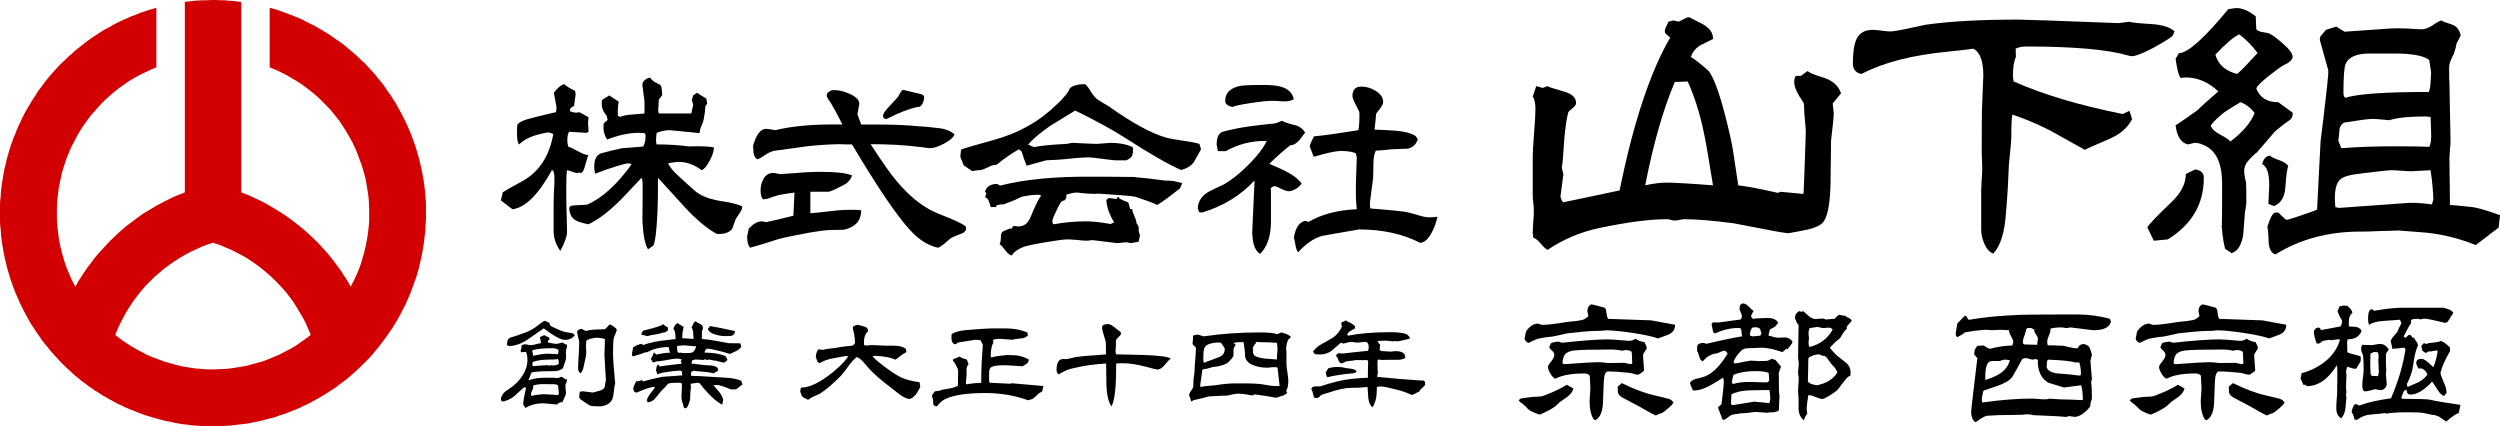
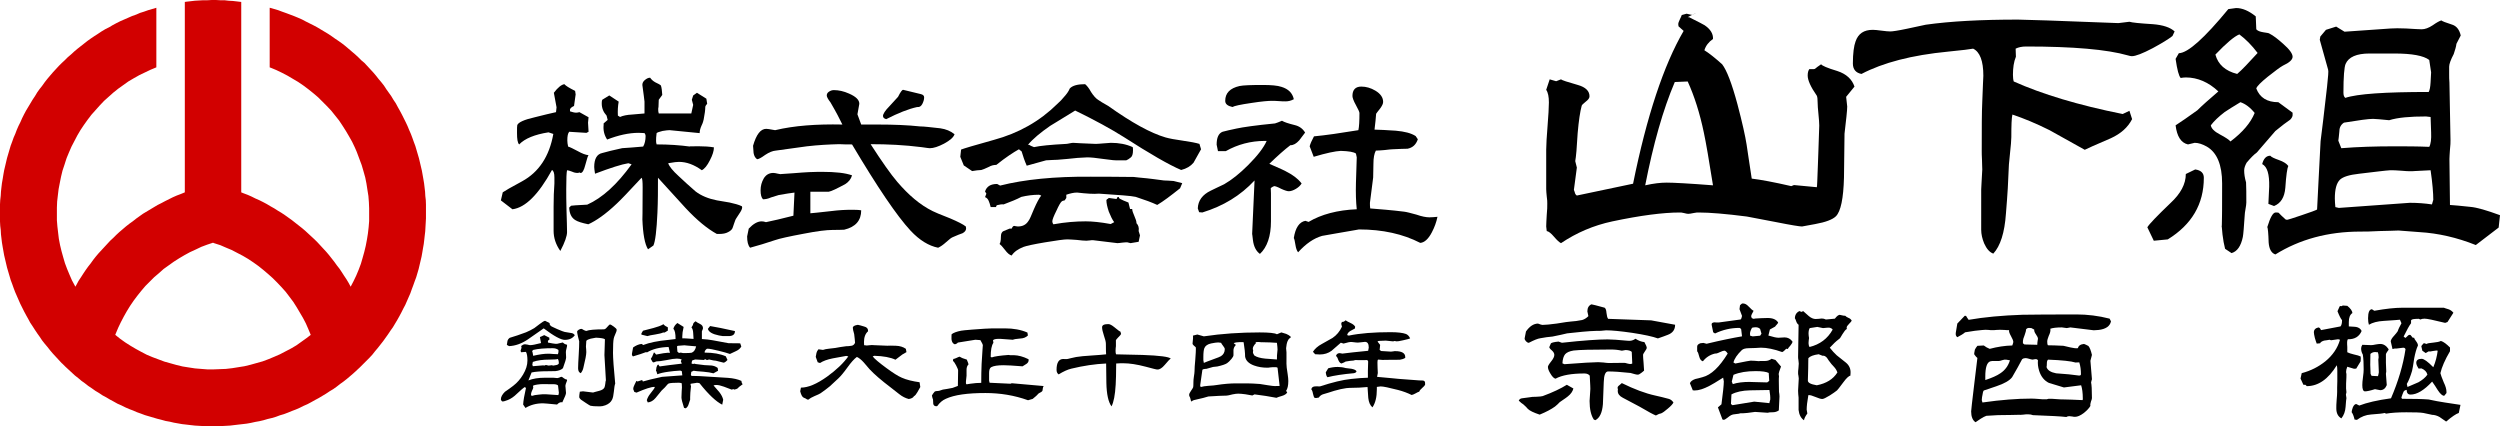
<svg xmlns="http://www.w3.org/2000/svg" version="1.1" id="レイヤー_1" x="0px" y="0px" viewBox="0 0 270 46.04" style="enable-background:new 0 0 270 46.04;" xml:space="preserve">
  <style type="text/css">
	.st0{fill:#D20000;}
</style>
  <g>
    <path class="st0" d="M45.987,21.615l-0.053-0.446l-0.026-0.473l-0.053-0.446l-0.053-0.446l-0.079-0.473l-0.079-0.446l-0.079-0.446   l-0.105-0.446l-0.105-0.446l-0.105-0.446l-0.131-0.446l-0.131-0.446l-0.131-0.446l-0.158-0.42l-0.158-0.446l-0.158-0.42   l-0.184-0.42l-0.184-0.446l-0.184-0.394l-0.21-0.42l-0.21-0.42l-0.21-0.394l-0.236-0.42l-0.21-0.394l-0.263-0.394l-0.236-0.394   l-0.263-0.368l-0.263-0.368L41.47,9.245l-0.289-0.368l-0.289-0.341l-0.289-0.368l-0.289-0.341l-0.315-0.341l-0.315-0.341   l-0.315-0.341l-0.341-0.289l-0.315-0.315l-0.341-0.315l-0.341-0.289l-0.368-0.315L37.32,4.99l-0.368-0.289l-0.368-0.263   l-0.394-0.263l-0.368-0.263l-0.394-0.263l-0.394-0.236l-0.394-0.236l-0.394-0.236l-0.394-0.21l-0.42-0.21l-0.42-0.21l-0.394-0.21   l-0.42-0.184l-0.446-0.184l-0.42-0.158l-0.42-0.158l-0.446-0.158l-0.42-0.158l-0.446-0.131L29.152,0.84h-0.026v6.435l0.237,0.092   l0.472,0.197l0.604,0.289l0.604,0.315l0.578,0.341l0.578,0.341l0.578,0.394l0.525,0.394l0.525,0.42l0.525,0.446l0.473,0.473   l0.473,0.473l0.473,0.499l0.42,0.525L36.611,13l0.368,0.552l0.368,0.578l0.341,0.578l0.341,0.604l0.289,0.604l0.209,0.481   l0.528,1.413l0.024,0.075l0.184,0.63l0.184,0.657l0.131,0.657l0.105,0.683l0.105,0.657l0.053,0.683l0.026,0.657v0.683v0.683   l-0.053,0.657l-0.079,0.683l-0.105,0.657L39.5,26.552l-0.158,0.657l-0.184,0.657l-0.184,0.63l-0.236,0.63l-0.263,0.63l-0.289,0.604   l-0.315,0.604l-0.21-0.394l-0.236-0.394l-0.263-0.394l-0.236-0.368l-0.263-0.394l-0.289-0.368l-0.263-0.368l-0.289-0.368   l-0.289-0.368l-0.289-0.341l-0.315-0.341l-0.315-0.341L34.3,26.185l-0.315-0.315l-0.341-0.315l-0.341-0.315l-0.341-0.315   l-0.341-0.289l-0.368-0.289l-0.368-0.289l-0.368-0.289l-0.368-0.263l-0.368-0.263l-0.394-0.263l-0.394-0.236l-0.368-0.236   l-0.42-0.236l-0.394-0.236l-0.394-0.21l-0.42-0.21l-0.42-0.184l-0.42-0.21l-0.42-0.184l-0.42-0.158l-0.263-0.105V0.21l-0.446-0.053   L25.16,0.105l-0.473-0.026l-0.446-0.053h-0.473L23.322,0h-0.446l-0.473,0.026h-0.446l-0.473,0.026l-0.446,0.026l-0.446,0.053   l-0.473,0.053L19.96,0.21v20.564l-0.446,0.184l-0.42,0.158l-0.42,0.184l-0.42,0.21l-0.42,0.21l-0.394,0.21l-0.42,0.21l-0.394,0.236   l-0.394,0.236l-0.394,0.236l-0.394,0.236l-0.368,0.263l-0.368,0.263L14.34,23.9l-0.368,0.263l-0.368,0.289l-0.368,0.315   l-0.341,0.289l-0.341,0.315l-0.315,0.315l-0.341,0.315l-0.315,0.341l-0.315,0.341l-0.315,0.341l-0.315,0.341l-0.289,0.341   l-0.289,0.368l-0.263,0.368l-0.289,0.368l-0.263,0.368l-0.263,0.394L8.746,29.94l-0.263,0.394l-0.21,0.394l-0.131,0.236   L7.77,30.274l-0.259-0.596l-0.263-0.63l-0.236-0.63l-0.184-0.63L6.645,27.13l-0.158-0.657l-0.131-0.683l-0.079-0.657l-0.079-0.683   l-0.053-0.657v-0.683v-0.683l0.026-0.657l0.079-0.683l0.079-0.657l0.131-0.683l0.131-0.657l0.158-0.657l0.21-0.63l0.21-0.657l0,0   l0,0l0.051-0.138l0.238-0.571l0.263-0.604l0.315-0.604l0.315-0.604l0.341-0.578l0.368-0.552l0.394-0.552l0.42-0.552l0.446-0.499   l0.446-0.499l0.473-0.499l0.499-0.446l0.499-0.446l0.525-0.42l0.552-0.394l0.552-0.394l0.578-0.341l0.604-0.341l0.604-0.289   l0.604-0.289l0.63-0.263V0.84l-0.446,0.131l-0.446,0.131l-0.446,0.158l-0.42,0.131l-0.42,0.184l-0.446,0.158l-0.42,0.184   l-0.42,0.184L13,2.285l-0.42,0.21l-0.394,0.21l-0.394,0.236l-0.42,0.21l-0.394,0.236l-0.394,0.263l-0.368,0.236L9.823,4.15   L9.455,4.412L9.087,4.701L8.719,4.99L8.352,5.279L8.01,5.568L7.669,5.883L7.327,6.172L6.986,6.513L6.671,6.802L6.356,7.117   L6.041,7.459L5.725,7.8L5.41,8.168L5.121,8.509L4.832,8.877L4.57,9.245L4.281,9.612L4.018,9.98l-0.236,0.394l-0.263,0.394   l-0.236,0.394l-0.236,0.394L2.81,11.95L2.6,12.344l-0.21,0.42l-0.184,0.42l-0.21,0.42l-0.184,0.42l-0.158,0.42l-0.184,0.42   l-0.158,0.446l-0.158,0.42l-0.131,0.446l-0.131,0.446l-0.131,0.446l-0.105,0.446l-0.105,0.446l-0.105,0.446l-0.079,0.446   L0.289,19.33L0.21,19.776l-0.053,0.446l-0.053,0.473l-0.026,0.446l-0.053,0.473L0,22.061v0.473v0.446v0.026v0.473v0.446   l0.026,0.473l0.053,0.446l0.026,0.473l0.053,0.446l0.053,0.446l0.079,0.473l0.079,0.446l0.079,0.446l0.105,0.446l0.105,0.446   l0.105,0.446l0.131,0.446l0.131,0.446l0.131,0.446l0.158,0.42l0.158,0.446l0.158,0.42l0.184,0.42l0.184,0.42l0.184,0.42l0.21,0.42   l0.21,0.42l0.21,0.394l0.236,0.42l0.21,0.394l0.263,0.394l0.236,0.368l0.263,0.394l0.263,0.368l0.263,0.394l0.289,0.368   l0.289,0.341l0.289,0.368l0.289,0.341l0.315,0.341l0.315,0.341l0.315,0.341L6.75,39.29l0.315,0.315l0.341,0.315l0.341,0.315   l0.341,0.315l0.368,0.289l0.341,0.289l0.368,0.263l0.368,0.289l0.394,0.263l0.368,0.263l0.394,0.236l0.394,0.263l0.394,0.21   l0.394,0.236l0.394,0.21l0.42,0.236l0.42,0.184l0.42,0.21l0.42,0.184l0.42,0.158l0.42,0.184l0.446,0.158l0.42,0.158l0.446,0.131   l0.446,0.131l0.446,0.131l0.42,0.105l0.473,0.131l0.446,0.079l0.446,0.105l0.446,0.079l0.446,0.079l0.473,0.053l0.446,0.053   l0.473,0.053l0.446,0.026l0.473,0.026h0.446l0.473,0.026h0.105h0.446l0.473-0.026l0.446-0.026l0.473-0.026l0.446-0.053l0.446-0.053   l0.473-0.053l0.446-0.053l0.446-0.079l0.473-0.105l0.446-0.079l0.446-0.105l0.446-0.131l0.446-0.105l0.446-0.131l0.42-0.158   l0.446-0.131l0.42-0.158l0.446-0.184l0.42-0.158l0.42-0.184l0.42-0.21l0.42-0.184l0.394-0.21l0.42-0.236l0.394-0.21l0.394-0.236   l0.394-0.236l0.394-0.263l0.394-0.236l0.368-0.263l0.368-0.289l0.368-0.263l0.368-0.289l0.341-0.289l0.368-0.315l0.341-0.315   l0.341-0.315l0.315-0.315l0.079-0.079l0.341-0.341l0.315-0.315l0.315-0.341l0.289-0.368l0.289-0.341l0.289-0.368l0.289-0.368   l0.263-0.368l0.263-0.368l0.263-0.394l0.263-0.368l0.236-0.394l0.236-0.394l0.236-0.42l0.21-0.394l0.21-0.42l0.21-0.394l0.184-0.42   l0.184-0.42l0.184-0.42l0.158-0.446l0.158-0.42l0.158-0.446l0.158-0.42l0.131-0.446l0.131-0.446l0.105-0.446l0.105-0.446   l0.105-0.446l0.079-0.446l0.079-0.473l0.079-0.446l0.053-0.446l0.053-0.473l0.053-0.446l0.026-0.473l0.026-0.446l0.026-0.473   v-0.446v-0.131v-0.473v-0.446L45.987,21.615z M33.118,36.506L32.567,36.9l-0.552,0.394l-0.578,0.341l-0.604,0.315l-0.604,0.315   l-0.604,0.263l-0.63,0.263l-0.63,0.236l-0.657,0.184l-0.657,0.184l-0.657,0.158l-0.657,0.105l-0.657,0.105l-0.683,0.079   l-0.683,0.026l-0.657,0.026h-0.657l-0.683-0.053l-0.657-0.053l-0.683-0.105l-0.657-0.105l-0.657-0.158l-0.657-0.184l-0.657-0.184   l-0.63-0.236l-0.63-0.236l-0.63-0.263l-0.604-0.315l-0.578-0.315l-0.578-0.341l-0.578-0.368l-0.552-0.394l-0.525-0.42l0.053-0.131   l0.263-0.63l0.289-0.604l0.315-0.604l0.341-0.604l0.341-0.552l0.394-0.578l0.394-0.525l0.42-0.525l0.446-0.525l0.473-0.473   l0.473-0.473l0.525-0.446l0.499-0.446l0.552-0.394l0.552-0.394l0.578-0.368l0.578-0.341l0.578-0.315l0.63-0.289l0.604-0.289   l0.63-0.236l0.63-0.21l0.131,0.053l0.666,0.214l0.594,0.258l0.63,0.263l0.604,0.315l0.604,0.315l0.578,0.341l0.552,0.368   l0.552,0.394l0.525,0.42l0.525,0.446l0.499,0.446l0.473,0.473l0.473,0.499l0.446,0.499l0.42,0.552l0.394,0.525l0.368,0.578   l0.341,0.578l0.341,0.578l0.315,0.604l0.263,0.604l0.263,0.63L33.118,36.506z" />
    <g>
      <g>
        <g>
-           <path d="M180.878,8.858c-1.278,2.992-2.324,6.711-3.196,11.156c0.901-0.203,1.656-0.291,2.324-0.291      c0.697,0,2.382,0.087,4.997,0.291c-0.436-2.731-0.755-4.619-0.988-5.694c-0.436-2.092-1.017-3.922-1.743-5.52L180.878,8.858z       M182.418,1.856c1.046,0.523,1.598,0.813,1.685,0.872c0.639,0.436,0.93,0.93,0.901,1.482l-1.453,0.726      c-0.465,0.32-0.784,0.726-0.93,1.22c0.436,0.261,1.104,0.784,1.917,1.511c0.494,0.639,1.046,2.063,1.656,4.329      c0.523,1.976,0.843,3.428,0.988,4.358c0.087,0.668,0.291,1.888,0.552,3.661c0.959,0.116,2.382,0.378,4.271,0.813l0.291-0.116      l2.469,0.232c0.029-0.029,0.058-0.843,0.116-2.44c0.029-0.436,0.058-1.859,0.145-4.213c0-0.261-0.029-0.697-0.087-1.249      c-0.058-0.552-0.087-0.959-0.087-1.22c0-0.378-0.029-0.639-0.087-0.755c-0.668-0.959-0.988-1.685-0.988-2.179      c0-0.32,0.058-0.523,0.174-0.697h0.494l0.116-0.029c0.145-0.116,0.349-0.291,0.668-0.494c0.087,0.145,0.668,0.407,1.743,0.726      c0.988,0.32,1.598,0.901,1.859,1.685l-0.901,1.104l0.116,1.046c0,0.436-0.116,1.424-0.291,2.934      c-0.029,1.569-0.029,3.167-0.058,4.736c-0.058,2.266-0.349,3.661-0.872,4.184c-0.349,0.349-1.104,0.639-2.237,0.843      l-1.424,0.261c-0.232,0-1.162-0.145-2.76-0.465l-3.196-0.61c-2.266-0.291-4.009-0.436-5.2-0.436c-0.116,0-0.32,0-0.552,0.058      c-0.261,0.058-0.465,0.087-0.581,0.087c-0.087,0-0.261-0.029-0.465-0.087c-0.203-0.058-0.349-0.058-0.436-0.058      c-1.83,0-4.271,0.32-7.292,0.959c-2.034,0.436-3.864,1.22-5.549,2.353c-0.174-0.087-0.436-0.32-0.755-0.697      c-0.32-0.378-0.581-0.581-0.784-0.61l-0.058-0.494c0-0.291,0.029-0.697,0.058-1.249c0.058-0.523,0.058-0.93,0.058-1.22      c0-0.174,0-0.436-0.058-0.784c-0.029-0.32-0.058-0.581-0.058-0.784v-4.271c0-0.552,0.058-1.395,0.145-2.528      c0.087-1.133,0.145-2.005,0.145-2.557c0-0.61-0.087-1.075-0.291-1.365l0.378-1.133l0.697,0.203l0.523-0.203      c0.087,0.087,0.697,0.291,1.83,0.61c0.813,0.232,1.249,0.639,1.249,1.22c0,0.203-0.145,0.378-0.407,0.581      c-0.261,0.203-0.407,0.349-0.436,0.436c-0.174,0.639-0.32,1.627-0.436,2.963c-0.087,1.569-0.174,2.557-0.261,3.021l0.174,0.697      l-0.32,2.411l0.087,0.232c0.029,0.145,0.087,0.291,0.232,0.378l6.072-1.278c1.482-7.321,3.312-12.812,5.462-16.502l-0.552-0.494      c0-0.058-0.029-0.145-0.029-0.232c0-0.116,0.058-0.291,0.174-0.523c0.116-0.232,0.174-0.378,0.203-0.465l0.523-0.145      l0.494,0.116c0.087,0.029,0.261-0.029,0.552-0.203C182.04,1.943,182.272,1.856,182.418,1.856z" />
+           <path d="M180.878,8.858c-1.278,2.992-2.324,6.711-3.196,11.156c0.901-0.203,1.656-0.291,2.324-0.291      c0.697,0,2.382,0.087,4.997,0.291c-0.436-2.731-0.755-4.619-0.988-5.694c-0.436-2.092-1.017-3.922-1.743-5.52L180.878,8.858z       M182.418,1.856c1.046,0.523,1.598,0.813,1.685,0.872c0.639,0.436,0.93,0.93,0.901,1.482c-0.465,0.32-0.784,0.726-0.93,1.22c0.436,0.261,1.104,0.784,1.917,1.511c0.494,0.639,1.046,2.063,1.656,4.329      c0.523,1.976,0.843,3.428,0.988,4.358c0.087,0.668,0.291,1.888,0.552,3.661c0.959,0.116,2.382,0.378,4.271,0.813l0.291-0.116      l2.469,0.232c0.029-0.029,0.058-0.843,0.116-2.44c0.029-0.436,0.058-1.859,0.145-4.213c0-0.261-0.029-0.697-0.087-1.249      c-0.058-0.552-0.087-0.959-0.087-1.22c0-0.378-0.029-0.639-0.087-0.755c-0.668-0.959-0.988-1.685-0.988-2.179      c0-0.32,0.058-0.523,0.174-0.697h0.494l0.116-0.029c0.145-0.116,0.349-0.291,0.668-0.494c0.087,0.145,0.668,0.407,1.743,0.726      c0.988,0.32,1.598,0.901,1.859,1.685l-0.901,1.104l0.116,1.046c0,0.436-0.116,1.424-0.291,2.934      c-0.029,1.569-0.029,3.167-0.058,4.736c-0.058,2.266-0.349,3.661-0.872,4.184c-0.349,0.349-1.104,0.639-2.237,0.843      l-1.424,0.261c-0.232,0-1.162-0.145-2.76-0.465l-3.196-0.61c-2.266-0.291-4.009-0.436-5.2-0.436c-0.116,0-0.32,0-0.552,0.058      c-0.261,0.058-0.465,0.087-0.581,0.087c-0.087,0-0.261-0.029-0.465-0.087c-0.203-0.058-0.349-0.058-0.436-0.058      c-1.83,0-4.271,0.32-7.292,0.959c-2.034,0.436-3.864,1.22-5.549,2.353c-0.174-0.087-0.436-0.32-0.755-0.697      c-0.32-0.378-0.581-0.581-0.784-0.61l-0.058-0.494c0-0.291,0.029-0.697,0.058-1.249c0.058-0.523,0.058-0.93,0.058-1.22      c0-0.174,0-0.436-0.058-0.784c-0.029-0.32-0.058-0.581-0.058-0.784v-4.271c0-0.552,0.058-1.395,0.145-2.528      c0.087-1.133,0.145-2.005,0.145-2.557c0-0.61-0.087-1.075-0.291-1.365l0.378-1.133l0.697,0.203l0.523-0.203      c0.087,0.087,0.697,0.291,1.83,0.61c0.813,0.232,1.249,0.639,1.249,1.22c0,0.203-0.145,0.378-0.407,0.581      c-0.261,0.203-0.407,0.349-0.436,0.436c-0.174,0.639-0.32,1.627-0.436,2.963c-0.087,1.569-0.174,2.557-0.261,3.021l0.174,0.697      l-0.32,2.411l0.087,0.232c0.029,0.145,0.087,0.291,0.232,0.378l6.072-1.278c1.482-7.321,3.312-12.812,5.462-16.502l-0.552-0.494      c0-0.058-0.029-0.145-0.029-0.232c0-0.116,0.058-0.291,0.174-0.523c0.116-0.232,0.174-0.378,0.203-0.465l0.523-0.145      l0.494,0.116c0.087,0.029,0.261-0.029,0.552-0.203C182.04,1.943,182.272,1.856,182.418,1.856z" />
        </g>
        <g>
          <path d="M228.787,2.495l1.191-0.145c0.261,0.087,1.104,0.174,2.528,0.261c1.104,0.087,1.888,0.349,2.353,0.784l-0.232,0.494      c-0.436,0.349-1.162,0.784-2.121,1.307c-1.104,0.581-1.859,0.872-2.266,0.872c-0.116,0-0.232-0.029-0.436-0.087      c-2.237-0.639-5.898-0.959-10.982-0.959c-0.465,0-0.843,0.087-1.133,0.232l0.029,0.872c-0.232,0.552-0.32,1.22-0.32,1.947      c0,0.291,0.029,0.552,0.087,0.726c3.051,1.365,6.973,2.557,11.766,3.515l0.726-0.349l0.291,0.901      c-0.465,0.901-1.22,1.569-2.295,2.063c-1.714,0.726-2.644,1.162-2.818,1.249l-3.806-2.121c-1.453-0.726-2.789-1.278-4.009-1.685      c-0.087,0.349-0.116,1.162-0.116,2.44c0,0.349-0.058,0.959-0.145,1.772c-0.116,0.988-0.145,1.598-0.145,1.801      c-0.029,1.017-0.116,2.586-0.291,4.677c-0.145,2.092-0.61,3.515-1.365,4.329c-0.407-0.145-0.726-0.523-0.988-1.104      c-0.203-0.494-0.32-0.988-0.32-1.482V20.45c0-0.203,0.058-0.93,0.116-2.15c0-0.261-0.029-0.581-0.029-0.988      c-0.029-0.494-0.029-0.843-0.029-1.017c0-2.382,0-4.155,0.058-5.317c0.058-1.743,0.116-2.673,0.116-2.789      c0-1.627-0.378-2.586-1.104-2.934c-0.291,0.058-1.191,0.174-2.702,0.32c-3.922,0.378-7.031,1.191-9.355,2.411      c-0.61-0.116-0.93-0.494-0.93-1.133c0-1.104,0.116-1.917,0.291-2.382c0.291-0.843,0.901-1.249,1.859-1.249      c0.203,0,0.494,0.029,0.93,0.087c0.436,0.058,0.755,0.087,0.959,0.087c0.232,0,0.843-0.087,1.801-0.291l2.034-0.436      c2.673-0.378,5.985-0.552,9.965-0.552C218.532,2.117,222.134,2.234,228.787,2.495z" />
        </g>
        <g>
          <path d="M237.084,18.3c0.61,0.087,0.93,0.378,0.93,0.901c0,2.847-1.307,5.055-3.893,6.653l-1.511,0.145l-0.697-1.453      c0.203-0.349,1.046-1.22,2.499-2.615c1.104-1.017,1.656-2.063,1.656-3.138L237.084,18.3z M245.189,16.818      c0.116,0.145,0.436,0.291,0.93,0.465c0.494,0.174,0.813,0.378,1.017,0.639c-0.116,0.232-0.232,1.017-0.32,2.353      c-0.087,1.046-0.494,1.685-1.22,1.976l-0.61-0.232l0.087-1.859c0.029-1.336-0.203-2.15-0.755-2.44      C244.463,17.138,244.753,16.818,245.189,16.818z M238.769,13.535c0.058,0.349,0.378,0.668,0.988,0.988      c0.61,0.32,0.988,0.581,1.133,0.755c1.307-0.988,2.179-2.005,2.615-3.08c-0.494-0.61-1.017-0.988-1.54-1.162      c-0.784,0.465-1.365,0.843-1.714,1.075C239.611,12.605,239.117,13.07,238.769,13.535z M241.848,3.715      c-0.523,0.203-1.395,0.93-2.586,2.179c0.291,1.075,1.075,1.772,2.353,2.092c0.523-0.436,1.249-1.22,2.208-2.266      C243.185,4.877,242.516,4.209,241.848,3.715z M241.5,0.868c0.668,0,1.365,0.291,2.121,0.901l0.058,1.395      c0.145,0.174,0.407,0.261,0.755,0.32c0.378,0.058,0.61,0.087,0.668,0.145c0.407,0.203,0.901,0.581,1.482,1.104      c0.697,0.61,1.017,1.075,1.017,1.395c0,0.32-0.349,0.639-1.046,0.959c-0.32,0.174-0.843,0.581-1.627,1.191      c-0.755,0.61-1.191,1.046-1.249,1.278c0.378,0.988,1.162,1.482,2.382,1.482l1.54,1.133v0.145      c0.029,0.203-0.058,0.407-0.261,0.61c-0.378,0.261-0.901,0.639-1.598,1.22l-2.005,2.324c-0.291,0.203-0.668,0.581-1.104,1.104      c-0.174,0.32-0.261,0.581-0.261,0.843c0,0.349,0.058,0.784,0.203,1.278c0.029,0.552,0.029,1.249,0.029,2.179      c0,0.145-0.029,0.378-0.087,0.697c-0.058,0.32-0.087,0.523-0.087,0.668c-0.087,1.278-0.145,2.063-0.203,2.353      c-0.203,0.988-0.61,1.569-1.22,1.743l-0.697-0.465c-0.232-0.901-0.378-2.063-0.407-3.486c0.058,2.324,0.087,1.133,0.087-3.573      c0-2.005-0.552-3.341-1.656-3.98c-0.465-0.261-0.901-0.407-1.307-0.407l-0.726,0.174c-0.755-0.174-1.191-0.872-1.336-2.063      c0.552-0.349,1.336-0.901,2.353-1.627c0.494-0.494,1.249-1.162,2.266-2.034c-1.046-0.988-2.237-1.511-3.515-1.511      c-0.203,0-0.378,0.029-0.552,0.058c-0.203-0.203-0.378-0.872-0.552-2.063l0.349-0.61c0.988-0.029,2.76-1.627,5.346-4.765      L241.5,0.868z M260.79,18.474c-0.291,0.029-0.755,0.029-1.336-0.029c-0.639-0.058-1.075-0.058-1.307-0.058      c-0.523,0.029-1.627,0.174-3.37,0.378c-1.046,0.116-1.714,0.32-2.063,0.639c-0.378,0.378-0.552,1.046-0.552,2.034      c0,0.32,0.029,0.61,0.058,0.93l0.378,0.087l7.67-0.552c0.813,0,1.598,0.058,2.382,0.174l0.145-0.494      c0-0.726-0.087-1.801-0.291-3.196L260.79,18.474z M258.03,12.983c-0.901-0.087-1.482-0.145-1.743-0.145      c-0.494,0-1.54,0.145-3.138,0.407c-0.32,0.203-0.494,0.523-0.494,0.901c-0.058,0.581-0.087,0.901-0.116,1.046l0.32,0.813      c1.801-0.145,3.719-0.203,5.723-0.203c1.22,0,2.469,0,3.777,0.058c0.174-0.32,0.232-0.843,0.203-1.54l-0.058-1.685l-0.494-0.058      C260.296,12.576,258.96,12.693,258.03,12.983z M253.091,9.991c0,0.291,0.058,0.465,0.203,0.581      c1.278-0.436,4.3-0.639,9.006-0.639c0.116-0.203,0.174-0.552,0.203-1.046c0.029-0.639,0.058-1.017,0.058-1.075l-0.203-1.336      c-0.61-0.465-1.859-0.697-3.777-0.697h-2.673c-1.395,0-2.266,0.378-2.586,1.133C253.179,7.26,253.091,8.277,253.091,9.991z       M263.667,2.205c0.087,0.087,0.465,0.232,1.191,0.465c0.436,0.145,0.755,0.523,0.901,1.162      c-0.116,0.203-0.261,0.494-0.465,0.901c-0.029,0.291-0.145,0.668-0.291,1.104c-0.32,0.61-0.494,1.075-0.494,1.365      c0,0.552,0,0.843,0,0.843c0,0.261,0,0.552,0.029,0.872l0.116,6.217c0,0.232,0,0.552-0.058,1.017      c-0.029,0.465-0.058,0.813-0.058,1.017c0,0.668,0.029,2.324,0.058,4.968c0.407,0.029,1.162,0.087,2.179,0.203      c0.726,0.058,1.801,0.378,3.225,0.901l-0.145,1.336l-2.469,1.888c-2.034-0.813-4.067-1.278-6.072-1.395l-2.266-0.174      c-0.465,0.029-1.133,0.029-2.063,0.058c-0.93,0.058-1.598,0.058-2.063,0.058c-3.515,0-6.566,0.843-9.181,2.469      c-0.436-0.145-0.668-0.581-0.726-1.278c-0.029-1.017-0.087-1.569-0.145-1.685c0.32-1.046,0.61-1.569,0.901-1.569      c0.145,0,0.232,0,0.32,0.029c0.145,0.174,0.407,0.407,0.755,0.726c0.058,0.029,0.116,0.029,0.203,0.029      c0.058,0,0.581-0.174,1.54-0.494c0.959-0.32,1.511-0.523,1.656-0.61c0.058-1.365,0.203-3.835,0.378-7.379      c0.145-1.104,0.378-3.051,0.697-5.869c0.116-1.104,0.174-1.714,0.116-1.859l-0.901-3.225l0.058-0.349l0.61-0.726l1.104-0.349      l0.901,0.552l4.997-0.349c0.378-0.029,0.93-0.029,1.656,0c0.901,0.058,1.453,0.087,1.685,0.087c0.349,0,0.755-0.145,1.191-0.436      C263.144,2.437,263.463,2.263,263.667,2.205z" />
        </g>
      </g>
      <g>
        <g>
          <path d="M70.217,8.393c0.116,0.174,0.291,0.349,0.552,0.494c0.32,0.145,0.523,0.261,0.61,0.349      c0.087,0.261,0.116,0.581,0.145,1.017l-0.378,0.523l-0.029,0.784c-0.029,0.087-0.029,0.174-0.029,0.261      c0,0.116,0,0.261,0.058,0.436h3.515c0.058-0.291,0.116-0.581,0.203-0.93l-0.145-0.552l0.145-0.465l0.407-0.291l1.017,0.639      l0.087,0.552c-0.087,0.087-0.174,0.203-0.203,0.32c0,0.32-0.058,0.784-0.174,1.365c-0.029,0.145-0.087,0.378-0.232,0.668      c-0.145,0.32-0.203,0.581-0.203,0.813c-0.203-0.029-1.191-0.116-2.963-0.291l-0.291-0.029c-0.145,0-0.407,0.029-0.755,0.087      c-0.378,0.087-0.581,0.174-0.639,0.232c-0.058,0.378-0.058,0.639-0.058,0.813c0,0.116,0,0.232,0.058,0.407      c1.336,0,2.528,0.087,3.603,0.232c-0.174-0.029,0.174-0.029,1.017-0.029c0.523,0,1.046,0.029,1.569,0.116      c0,0.378-0.145,0.843-0.436,1.395c-0.291,0.581-0.581,0.93-0.872,1.075c-0.843-0.61-1.656-0.901-2.469-0.901      c-0.174,0-0.552,0.029-1.162,0.145c0.116,0.349,0.494,0.813,1.133,1.395c0.552,0.523,1.162,1.075,1.83,1.656      c0.61,0.465,1.395,0.784,2.295,0.959c0.465,0.087,0.901,0.145,1.365,0.232c0.523,0.116,0.988,0.232,1.336,0.407      c0,0.029,0.029,0.058,0.029,0.116c0,0.174-0.116,0.407-0.32,0.697c-0.291,0.436-0.436,0.668-0.436,0.726      c-0.087,0.203-0.145,0.436-0.232,0.668c-0.058,0.261-0.232,0.436-0.523,0.581c-0.261,0.145-0.581,0.203-0.988,0.203h-0.232      c-1.017-0.552-2.15-1.482-3.37-2.789c-0.668-0.726-1.656-1.83-2.992-3.283c0,1.278,0,2.528-0.058,3.777      c-0.087,1.917-0.232,3.109-0.436,3.544l-0.581,0.407c-0.349-0.552-0.552-1.656-0.61-3.283c0,0.349,0.029-0.813,0.029-3.399      c0-0.61-0.029-0.959-0.116-1.046c-1.424,1.54-2.324,2.469-2.673,2.789c-1.191,1.133-2.237,1.859-3.08,2.237      c-0.697-0.145-1.162-0.291-1.424-0.465c-0.407-0.261-0.61-0.697-0.639-1.336l0.203-0.203c0.087-0.029,0.668-0.058,1.743-0.116      c1.627-0.726,3.225-2.179,4.794-4.358l-0.349-0.116c-0.726,0.116-1.917,0.494-3.603,1.133c-0.058-0.378-0.087-0.61-0.087-0.726      c0-0.872,0.291-1.395,0.872-1.511c0.494-0.145,1.22-0.32,2.15-0.523c0.523-0.029,1.278-0.087,2.266-0.174      c0.174-0.291,0.261-0.697,0.261-1.133c0-0.145-0.058-0.232-0.116-0.32c-0.232,0-0.436-0.029-0.639-0.029      c-1.046,0-2.208,0.261-3.399,0.726c-0.32-0.494-0.436-1.017-0.378-1.569v-0.174l0.436-0.378l-0.116-0.465      c-0.349-0.378-0.523-0.813-0.523-1.307c0-0.116,0-0.261,0.058-0.407l0.755-0.465l1.017,0.668      c-0.087,0.465-0.116,0.988-0.087,1.511l0.232,0.145c0.32-0.145,0.755-0.232,1.307-0.261l1.336-0.116v-1.278      c-0.029-0.203-0.087-0.813-0.232-1.801c0-0.203,0.087-0.378,0.261-0.523C69.84,8.48,70.014,8.393,70.217,8.393z M60.95,9.09      c0.145,0.174,0.523,0.407,1.162,0.726l0.058,0.378l-0.174,1.249c-0.32,0.145-0.465,0.291-0.436,0.465v0.116      c0.261,0.087,0.494,0.145,0.668,0.145c0.116,0,0.232-0.029,0.349-0.058l0.988,0.552l-0.058,0.581l0.058,0.988l-0.232,0.116      l-1.859-0.116c-0.145,0.174-0.203,0.465-0.203,0.93c0,0.203,0.029,0.407,0.087,0.668c0.203,0.058,0.552,0.232,1.046,0.494      c0.465,0.261,0.843,0.407,1.162,0.436c-0.058,0.029-0.174,0.378-0.349,1.046c-0.145,0.581-0.32,0.872-0.494,0.872      c-0.058,0-0.087,0-0.145-0.058c-0.087,0.058-0.174,0.058-0.261,0.058c-0.116,0-0.291-0.029-0.552-0.145      c-0.232-0.087-0.407-0.145-0.523-0.145c-0.058,0.232-0.087,0.901-0.087,2.034c0,0.523,0,1.307,0.029,2.324      c0.029,1.046,0.058,1.801,0.058,2.324c0,0.407-0.232,1.104-0.726,2.034c-0.494-0.697-0.726-1.424-0.726-2.179v-2.615      c0-0.901,0.029-1.743,0.087-2.498c0-0.087,0-0.203,0-0.378v-0.261c0-0.465-0.087-0.726-0.261-0.813      c-1.453,2.644-2.876,4.067-4.271,4.242l-1.249-0.959l0.203-0.872c0.203-0.145,0.901-0.552,2.092-1.191      c1.801-0.988,2.934-2.673,3.37-5.113l-0.523-0.174c-1.482,0.232-2.557,0.668-3.167,1.307c-0.174-0.174-0.232-0.581-0.232-1.249      c0-0.494,0-0.755,0.029-0.843c0.116-0.291,0.726-0.581,1.888-0.843c0.959-0.232,1.714-0.436,2.295-0.552l0.058-0.523      l-0.291-1.569C60.252,9.439,60.63,9.148,60.95,9.09z" />
        </g>
        <g>
          <path d="M85.804,20.798c-0.378,0.058-0.93,0.116-1.685,0.261c-0.116,0.029-0.407,0.116-0.843,0.261      c-0.32,0.145-0.61,0.203-0.872,0.203c-0.174-0.174-0.261-0.494-0.261-0.959c0-0.494,0.116-0.901,0.349-1.307      c0.232-0.378,0.581-0.581,1.017-0.581c0.116,0,0.291,0.029,0.523,0.087c0.203,0.058,0.378,0.058,0.494,0.058      c-0.581,0-0.174-0.029,1.191-0.116c1.365-0.116,2.237-0.145,2.644-0.145h0.436c1.424,0,2.499,0.116,3.225,0.378      c-0.116,0.407-0.378,0.726-0.755,0.959c-0.872,0.465-1.453,0.755-1.772,0.813h-1.976v2.324c0.261-0.029,1.017-0.087,2.208-0.232      c0.901-0.116,1.627-0.145,2.208-0.145c0.407,0,0.755,0,1.075,0.058c0,1.104-0.61,1.801-1.83,2.092      c-0.058,0-0.494,0.029-1.307,0.029c-0.581,0-1.598,0.116-3.08,0.407c-1.569,0.291-2.615,0.523-3.109,0.697      c-0.93,0.32-1.83,0.581-2.673,0.813c-0.232-0.261-0.32-0.668-0.32-1.22l0.174-0.843c0.494-0.523,0.959-0.784,1.395-0.784      c0.145,0,0.291,0.029,0.465,0.087c0.726-0.145,1.714-0.378,2.963-0.697L85.804,20.798z M99.807,10.514      c0,0.261-0.087,0.494-0.203,0.726c-0.145,0.261-0.32,0.349-0.552,0.32c-0.93,0.203-2.034,0.639-3.341,1.307      c-0.232-0.058-0.349-0.174-0.349-0.349c0-0.203,0.232-0.581,0.697-1.046c0.203-0.232,0.523-0.581,0.93-1.017      C97.251,9.933,97.425,9.7,97.541,9.7l1.917,0.465C99.691,10.223,99.807,10.339,99.807,10.514z M81.766,17.196      c-0.203-0.145-0.32-0.349-0.378-0.668l-0.058-0.784c0.349-1.22,0.813-1.83,1.424-1.83c0.058,0,0.378,0.029,0.959,0.145      c2.063-0.494,4.474-0.668,7.263-0.61c-0.261-0.552-0.668-1.336-1.278-2.382c-0.291-0.378-0.407-0.61-0.407-0.755      c0-0.145,0.058-0.291,0.232-0.407c0.174-0.116,0.349-0.174,0.523-0.174c0.523,0,1.075,0.116,1.656,0.378      c0.726,0.32,1.104,0.668,1.104,1.104l-0.203,1.133l0.407,1.104c0.61,0,1.249,0,1.859,0c1.627,0,3.138,0.058,4.503,0.203      c0.407,0,1.133,0.087,2.179,0.203c0.61,0.087,1.104,0.291,1.54,0.639c-0.116,0.349-0.494,0.668-1.133,1.017      c-0.61,0.32-1.133,0.494-1.54,0.494c-0.029,0-0.349-0.029-0.901-0.116c-1.83-0.232-3.661-0.32-5.491-0.32      c1.22,1.888,2.179,3.254,2.876,4.067c1.22,1.424,2.469,2.499,3.835,3.167c0.145,0.087,0.784,0.349,1.888,0.784      c0.813,0.349,1.395,0.639,1.685,0.872c0,0.058,0.029,0.145,0.029,0.203c0,0.203-0.116,0.378-0.378,0.523      c-0.232,0.087-0.581,0.203-1.017,0.407c-0.174,0.058-0.407,0.232-0.755,0.552c-0.32,0.291-0.61,0.494-0.872,0.61      c-1.017-0.203-2.005-0.813-2.963-1.83c-1.511-1.627-3.603-4.736-6.333-9.326c-0.465,0-0.93,0-1.395-0.029      c-1.075,0.029-2.237,0.087-3.486,0.232l-3.37,0.465c-0.32,0.029-0.697,0.174-1.133,0.465      C82.202,17.05,81.911,17.196,81.766,17.196z" />
        </g>
        <g>
          <path d="M127.681,19.781l-0.232,0.552c-1.017,0.813-1.83,1.424-2.469,1.801c-0.552-0.261-1.336-0.552-2.324-0.872      c-0.494-0.116-1.83-0.203-3.98-0.349c-0.523,0.058-1.336,0-2.353-0.116c-0.349,0-0.726,0.087-1.162,0.232v0.349l-0.174,0.261      c-0.145,0.029-0.261,0.058-0.32,0.116c-0.116,0.087-0.32,0.436-0.581,1.017c-0.291,0.581-0.436,0.959-0.436,1.133      c0,0.087,0.029,0.203,0.116,0.32c1.278-0.232,2.44-0.32,3.486-0.32c0.697,0,1.598,0.087,2.702,0.291l0.378-0.203      c-0.203-0.261-0.378-0.639-0.581-1.133c-0.174-0.523-0.261-0.93-0.261-1.249l0.058-0.087c0.087-0.029,0.145-0.087,0.203-0.145      l0.843,0.116l0.058-0.174l0.174-0.058l0.029,0.116l0.087,0.087c0.232,0.116,0.523,0.261,0.93,0.407l0.174,0.697h0.232      c0,0.174,0.087,0.436,0.232,0.755c0.145,0.32,0.232,0.581,0.232,0.784c0.203,0.203,0.291,0.494,0.232,0.843l0.145,0.465      l-0.145,0.697l-0.872,0.145l-0.349-0.087c-0.116,0-0.291,0-0.523,0.029c-0.232,0.029-0.436,0.058-0.552,0.058l-2.644-0.32      c-0.087,0-0.203,0-0.349,0.029c-0.145,0-0.261,0.029-0.349,0.029c-0.232,0-0.581-0.029-1.046-0.087      c-0.465-0.029-0.784-0.058-1.017-0.058c-0.378,0-1.162,0.116-2.411,0.32c-1.22,0.203-2.005,0.378-2.324,0.494      c-0.581,0.232-1.017,0.523-1.278,0.93c-0.232-0.058-0.465-0.261-0.726-0.61c-0.261-0.349-0.465-0.552-0.581-0.639      c0.087-0.116,0.145-0.378,0.145-0.784c0-0.32,0.087-0.523,0.291-0.61l0.639-0.261h0.232c0.087-0.203,0.174-0.291,0.261-0.291      c0.029,0,0.087,0,0.174,0.029l0.232,0.029c0.494,0,0.872-0.174,1.133-0.581c0.145-0.174,0.32-0.61,0.61-1.307      c0.291-0.668,0.552-1.162,0.784-1.453l-0.232-0.087c-0.668,0-1.307,0.087-1.917,0.232c-0.494,0.261-1.133,0.523-1.917,0.813      c-0.145-0.029-0.407,0-0.726,0.087c-0.058,0.058-0.087,0.116-0.087,0.203h-0.581c-0.087-0.32-0.145-0.523-0.203-0.639      c-0.087-0.232-0.232-0.378-0.407-0.436l0.145-0.378l-0.145-0.232c0.174-0.552,0.61-0.813,1.307-0.813l0.32,0.174      c2.644-0.668,5.898-0.988,9.791-0.959c0.872,0,2.411,0,4.648,0.029c0.261,0.029,0.726,0.087,1.424,0.145      c0.32,0.029,0.93,0.116,1.83,0.232c0.261,0,0.61,0.029,1.046,0.058L127.681,19.781z M117.193,9.09      c0.174,0.145,0.407,0.407,0.639,0.843c0.261,0.407,0.523,0.697,0.755,0.843c0.203,0.145,0.581,0.378,1.104,0.668      c2.528,1.801,4.59,2.934,6.188,3.399c0.407,0.116,1.017,0.232,1.859,0.349c0.813,0.116,1.424,0.232,1.801,0.349l0.174,0.581      c-0.261,0.494-0.552,0.959-0.813,1.453c-0.32,0.378-0.755,0.639-1.336,0.784c-1.307-0.552-3.37-1.743-6.217-3.573      c-1.336-0.843-3.08-1.801-5.229-2.847c-1.772,1.075-2.673,1.656-2.702,1.656c-1.046,0.726-1.859,1.395-2.411,2.063l0.116-0.029      c0.116,0.087,0.32,0.174,0.552,0.261c0.639-0.145,1.801-0.261,3.486-0.349c0.087,0,0.203-0.029,0.349-0.058      c0.174-0.029,0.291-0.058,0.378-0.058c0.291,0.029,1.104,0.058,2.469,0.116c0.174,0,0.465-0.029,0.843-0.058      c0.378-0.029,0.639-0.058,0.784-0.058c0.872,0,1.656,0.145,2.353,0.465c0.029,0.087,0.029,0.203,0.029,0.349      c0,0.407-0.087,0.668-0.261,0.784c-0.174,0.145-0.32,0.232-0.465,0.291h-0.726c-0.378,0.029-0.959-0.029-1.743-0.145      c-0.784-0.116-1.365-0.174-1.743-0.174c-0.087,0-0.436,0.029-1.046,0.058c-0.755,0.087-1.482,0.145-2.179,0.203      c-0.232,0-0.639,0.029-1.22,0.058l-2.092,0.581c-0.232-0.523-0.407-1.046-0.552-1.54l-0.291-0.232      c-0.581,0.32-1.424,0.872-2.44,1.685c-0.261,0-0.552,0.058-0.843,0.232c-0.378,0.174-0.639,0.291-0.784,0.32      c-0.261,0-0.61,0.058-0.988,0.116l-0.901-0.61l-0.378-0.93l0.087-0.784c0.291-0.116,1.453-0.465,3.544-1.046      c2.673-0.726,4.939-2.005,6.827-3.864c0.32-0.291,0.581-0.552,0.755-0.784c0.291-0.32,0.494-0.61,0.61-0.901      C115.828,9.235,116.409,9.09,117.193,9.09z" />
        </g>
        <g>
          <path d="M138.454,13.041c0.232,0.145,0.668,0.291,1.365,0.465c0.494,0.116,0.872,0.378,1.133,0.813      c-0.145,0.203-0.349,0.465-0.639,0.843c-0.32,0.349-0.61,0.523-0.959,0.523c-0.61,0.465-1.365,1.133-2.266,2.005      c1.133,0.494,1.772,0.784,1.888,0.872c0.639,0.32,1.191,0.726,1.598,1.249c-0.116,0.203-0.32,0.407-0.61,0.581      c-0.291,0.174-0.552,0.261-0.784,0.261c-0.145,0-0.436-0.087-0.813-0.261c-0.378-0.203-0.639-0.291-0.755-0.291      c-0.232,0.087-0.378,0.203-0.378,0.261c0-0.029,0.029,0.116,0.029,0.523v3.021c0,1.598-0.407,2.789-1.191,3.515      c-0.407-0.291-0.668-0.784-0.755-1.482c-0.058-0.523-0.087-0.726-0.087-0.639l0.261-5.81c-1.511,1.627-3.37,2.76-5.636,3.457      l-0.349-0.029l-0.145-0.407c0.029-0.843,0.494-1.482,1.395-1.917c0.32-0.174,0.813-0.378,1.453-0.697      c0.813-0.465,1.685-1.162,2.586-2.063c1.017-1.017,1.685-1.888,2.005-2.615h-0.203c-1.511,0-2.934,0.378-4.213,1.104h-0.843      l-0.145-0.697c0-0.755,0.203-1.22,0.639-1.395c0.32-0.087,0.813-0.203,1.511-0.349c0.668-0.145,2.063-0.349,4.154-0.552      C137.873,13.274,138.134,13.186,138.454,13.041z M136.391,9.177c0.901,0,1.569,0.058,2.005,0.203      c0.755,0.232,1.191,0.668,1.336,1.336c-0.32,0.174-0.61,0.232-0.901,0.232c-0.174,0-0.407,0-0.726-0.029      c-0.32-0.029-0.581-0.029-0.755-0.029c-0.349,0-1.104,0.058-2.208,0.232c-1.191,0.174-1.859,0.32-2.034,0.436      c-0.523-0.116-0.784-0.32-0.784-0.668c0-0.843,0.523-1.365,1.54-1.598C134.27,9.206,135.113,9.177,136.391,9.177z       M149.378,11.007c0,0.174-0.087,0.378-0.291,0.668c-0.291,0.349-0.436,0.581-0.465,0.61c-0.029,0.436-0.087,1.017-0.174,1.714      c0.523,0,1.278,0.058,2.295,0.116c0.959,0.087,1.656,0.261,2.15,0.581l0.232,0.349c-0.203,0.581-0.552,0.901-1.104,1.017      c-0.378,0-0.901,0.029-1.598,0.058c-0.116,0-0.436,0.029-0.901,0.087c-0.378,0.029-0.697,0.058-0.93,0.058      c-0.174,0.32-0.261,0.784-0.261,1.424l-0.029,1.482l-0.349,2.731c0,0.203,0,0.407,0.029,0.61      c1.046,0.087,2.266,0.174,3.661,0.349c0.261,0.029,0.697,0.145,1.336,0.32c0.581,0.203,1.046,0.291,1.395,0.291      c0.291,0,0.581-0.029,0.872-0.058c-0.116,0.581-0.32,1.133-0.61,1.685c-0.378,0.726-0.813,1.104-1.249,1.133      c-1.859-0.959-4.067-1.453-6.624-1.453c0.029,0-0.813,0.145-2.499,0.436c-0.291,0.058-0.784,0.145-1.482,0.261      c-0.901,0.261-1.743,0.843-2.586,1.772c-0.145-0.174-0.232-0.436-0.291-0.813c-0.058-0.378-0.116-0.639-0.174-0.726      c0.174-1.133,0.61-1.743,1.249-1.859l0.349,0.116c1.365-0.813,3.109-1.278,5.2-1.365c-0.087-0.813-0.116-1.743-0.087-2.847      c0.029-0.61,0.058-1.54,0.087-2.76l-0.087-0.407c-0.232-0.174-0.755-0.261-1.627-0.291c-0.61,0.029-1.569,0.232-2.934,0.639      l-0.436-1.133c0.058-0.261,0.232-0.639,0.465-1.075c1.249-0.116,2.847-0.349,4.794-0.668c0.087-0.378,0.116-1.017,0.116-1.859      c0-0.116-0.145-0.407-0.378-0.843c-0.261-0.465-0.378-0.813-0.378-0.988c0-0.668,0.32-1.017,0.959-1.017      c0.523,0,1.017,0.145,1.511,0.436C149.116,10.136,149.378,10.543,149.378,11.007z" />
        </g>
      </g>
    </g>
  </g>
  <g>
    <g>
      <g>
        <path d="M57.584,41.639c0,0.026-0.013,0.079-0.013,0.132c0,0.026,0.013,0.053,0.026,0.093c-0.013,0.066-0.066,0.185-0.159,0.383     c-0.066,0.132-0.093,0.278-0.093,0.45l0.132,0.053c0.132-0.053,0.37-0.106,0.714-0.132c0.331-0.04,0.569-0.053,0.74-0.04     l1.375,0.093l0.053-0.238l-0.093-0.807c-0.106-0.093-0.278-0.132-0.476-0.132c-1.018,0-1.402-0.013-1.124-0.013     C58.192,41.494,57.835,41.547,57.584,41.639z M59.356,38.836c-0.727,0-1.335,0.079-1.811,0.251l-0.053,0.291l0.053,0.172     l1.124-0.093l0.106,0.026l0.185-0.066l0.291,0.066l0.331-0.04l0.172,0.04c0.04-0.013,0.132-0.026,0.291-0.053     c0.132-0.013,0.225-0.066,0.304-0.159v-0.145c0-0.106-0.026-0.225-0.093-0.357C60.149,38.81,59.845,38.836,59.356,38.836z      M57.584,37.792c-0.066,0.053-0.106,0.106-0.106,0.159c0,0.04,0.013,0.066,0.04,0.106l0.066,0.37     c0.688-0.159,1.203-0.225,1.573-0.225c0.132,0,0.304,0,0.555,0.026c0.238,0.013,0.41,0.026,0.542,0.026     c0.04-0.106,0.066-0.212,0.066-0.344l-0.013-0.119c-0.172-0.132-0.383-0.185-0.621-0.185     C58.827,37.607,58.126,37.659,57.584,37.792z M58.774,36.192l0.555,0.278v0.238l-0.066,0.013l-0.066,0.066     c-0.013,0.026-0.026,0.066-0.026,0.093c0,0.04,0,0.079,0.013,0.119c0.04,0.013,0.212,0.04,0.502,0.093     c0.238,0.04,0.397,0.053,0.476,0.04l0.621-0.145c0.093,0.079,0.159,0.145,0.225,0.172c0.132,0.053,0.212,0.079,0.238,0.079     c0,0.106-0.013,0.238-0.066,0.41c-0.053,0.172-0.066,0.304-0.066,0.397c0,0.066,0,0.159,0.013,0.278     c0.013,0.132,0.013,0.225,0.013,0.278c0,0.145-0.106,0.529-0.344,1.164c-0.172,0.172-0.45,0.278-0.82,0.317     c-0.079,0-0.37,0.013-0.873,0.013c-0.701,0-1.269,0.04-1.692,0.132l-0.344,0.859c0.489-0.198,1.084-0.291,1.798-0.291h0.886     l0.45,0.04c0.106-0.013,0.238-0.066,0.41-0.145c0.066,0,0.159,0.053,0.278,0.159c0.132,0.093,0.225,0.145,0.304,0.119     l0.053,0.119c-0.119,0.278-0.185,0.489-0.185,0.621c0-0.053,0.026,0.185,0.066,0.727c0.013,0.106-0.119,0.45-0.397,1.018     c-0.026,0-0.066-0.013-0.106-0.013c-0.145,0-0.304,0.079-0.463,0.251c-0.926-0.093-1.441-0.132-1.521-0.132     c-0.727,0-1.349,0.172-1.891,0.502l-0.251-0.37c0.026-0.436,0.132-1.031,0.304-1.785l-0.119-0.106     c-0.185,0.106-0.463,0.357-0.859,0.727c-0.317,0.317-0.648,0.542-0.978,0.674c-0.278,0.106-0.45,0.159-0.529,0.159l-0.093-0.013     c-0.093-0.079-0.132-0.159-0.132-0.212c0-0.264,0.145-0.529,0.436-0.82c0.37-0.251,0.661-0.463,0.899-0.648     c0.41-0.317,0.767-0.714,1.058-1.203c0.317-0.529,0.476-1.031,0.476-1.521c0-0.45-0.053-0.754-0.159-0.939l-0.529,0.04     l-0.053-0.159l0.106-0.331l-0.04-0.185l0.198-0.132c0.066-0.04,0.145-0.053,0.225-0.053c0.053,0,0.145,0.013,0.278,0.04     c0.119,0.04,0.212,0.053,0.278,0.053c0.185,0,0.569-0.066,1.164-0.225l-0.119-0.648C58.43,36.364,58.576,36.284,58.774,36.192z      M65.861,35.041c0.079,0,0.225,0.079,0.436,0.238c0.198,0.145,0.304,0.251,0.304,0.331c0,0.119-0.053,0.291-0.159,0.502     c-0.093,0.212-0.145,0.357-0.159,0.45c-0.053,0.238-0.079,0.754-0.079,1.547c0,0.555,0.079,1.666,0.238,3.319     c-0.066,0.159-0.106,0.463-0.145,0.873c-0.04,0.383-0.093,0.674-0.198,0.873c-0.132,0.264-0.37,0.463-0.714,0.595     c-0.212,0.079-0.41,0.119-0.595,0.119c-0.529,0-0.873-0.026-1.018-0.066c-0.04-0.013-0.212-0.106-0.502-0.304     c-0.304-0.198-0.476-0.317-0.529-0.357c-0.106-0.093-0.159-0.172-0.185-0.251c0-0.132,0.013-0.331,0.066-0.608l0.344-0.04     l1.084,0.132c0.053-0.026,0.278-0.079,0.674-0.185c0.291-0.079,0.476-0.198,0.555-0.357c0.04-0.079,0.066-0.225,0.093-0.41     c0.013-0.185,0.04-0.317,0.066-0.37l-0.159-2.724l0.053-1.706c-0.106-0.093-0.423-0.145-0.965-0.172     c-0.185,0.04-0.37,0.066-0.569,0.106c-0.238,0.066-0.397,0.132-0.476,0.238l-0.04,0.621c0,0.066,0.013,0.172,0.026,0.304     c0.013,0.132,0.013,0.225,0.013,0.291c0,0.278-0.106,0.833-0.317,1.692c-0.04,0.212-0.145,0.41-0.278,0.582     c-0.185-0.066-0.291-0.238-0.291-0.529c0-0.317,0.026-0.807,0.066-1.454c0.04-0.648,0.053-1.124,0.053-1.454     c-0.013-0.026-0.053-0.198-0.132-0.516c-0.066-0.304-0.093-0.476-0.093-0.516c0-0.079,0.053-0.145,0.159-0.212     c0.119-0.079,0.212-0.106,0.304-0.106c0.04,0,0.119,0.04,0.238,0.119c0.132,0.066,0.225,0.106,0.291,0.106     c0.291-0.119,0.926-0.172,1.891-0.172c0.106,0,0.212-0.066,0.331-0.212C65.702,35.174,65.808,35.068,65.861,35.041z      M58.866,34.645l0.502,0.251c-0.013,0.026-0.013,0.04-0.013,0.066c0,0.066,0.04,0.145,0.119,0.225     c0.04,0.053,0.278,0.159,0.714,0.357c0.436,0.185,0.701,0.291,0.793,0.304c0.145,0.026,0.41,0.066,0.793,0.132     c0.145,0.04,0.238,0.119,0.304,0.225c-0.238,0.331-0.595,0.502-1.084,0.502c-0.41,0-1.177-0.41-2.274-1.243     c-0.397,0.278-0.978,0.674-1.745,1.216c-0.661,0.436-1.322,0.674-1.997,0.701l-0.238-0.132c0.026-0.238,0.053-0.383,0.066-0.423     c0.04-0.145,0.119-0.251,0.251-0.344c0.145-0.04,0.436-0.132,0.833-0.264c0.41-0.145,0.714-0.251,0.926-0.331     c0.304-0.132,0.608-0.278,0.886-0.45c0.026-0.013,0.225-0.159,0.595-0.45C58.562,34.777,58.747,34.671,58.866,34.645z" />
      </g>
      <g>
        <path d="M73.94,37.289c-0.079,0-0.185,0.013-0.331,0.026s-0.251,0.026-0.331,0.026c-0.026,0-0.066,0-0.119,0.026l-0.04,0.053     l0.04,0.555l0.172,0.145l0.185-0.04l0.264,0.053c0.529,0,0.833-0.013,0.912-0.04c0.238-0.079,0.41-0.317,0.489-0.688     C74.257,37.329,73.834,37.289,73.94,37.289z M71.652,35.015c0.079,0.093,0.159,0.172,0.264,0.225     c0.093,0.04,0.172,0.079,0.212,0.119v0.344c-0.238,0.159-0.37,0.225-0.41,0.225c-0.026,0-0.053-0.013-0.079-0.026     c-0.198,0.093-0.489,0.159-0.886,0.225c-0.397,0.053-0.674,0.119-0.833,0.172l-0.648-0.159v-0.132l0.172-0.291     c0.119-0.04,0.502-0.132,1.124-0.291C71.018,35.306,71.388,35.174,71.652,35.015z M76.69,35.213     c0.595,0.093,1.494,0.278,2.684,0.542c0,0.37-0.238,0.555-0.727,0.542h-0.582c-0.04,0-0.172-0.026-0.41-0.066     c-0.714-0.145-1.124-0.383-1.203-0.714L76.69,35.213z M75.13,34.698c0.053,0.066,0.212,0.159,0.476,0.291     c0.212,0.106,0.317,0.251,0.317,0.463c0,0.04-0.04,0.159-0.119,0.331v0.833c0.436,0.026,0.82,0.066,1.164,0.132     c0.344,0.066,0.912,0.172,1.719,0.317l1.256,0.013l0.119,0.344c-0.106,0.198-0.291,0.37-0.555,0.489     c-0.397,0.185-0.621,0.291-0.674,0.317c-0.291-0.106-0.688-0.212-1.216-0.344c-0.595-0.145-0.992-0.225-1.216-0.225     c-0.066,0-0.132,0.053-0.198,0.132c-0.066,0.093-0.106,0.159-0.106,0.238l0.013,0.053c0.912,0,1.666,0.132,2.274,0.397     l0.185,0.397c-0.185,0.198-0.317,0.291-0.423,0.291l-0.053-0.013c-0.172-0.053-0.436-0.119-0.78-0.198     c-0.119,0-0.37-0.04-0.727-0.132l-0.238,0.066l-0.198-0.106l-0.119,0.093l-0.952-0.053l-0.291,0.093l-0.053,0.053     c0,0.066-0.026,0.145-0.053,0.278l0.159,0.066l0.145-0.04c0.04,0.013,0.093,0.026,0.145,0.04l0.952,0.119     c0.159,0.013,0.41,0.026,0.74,0.04c0.251,0.026,0.476,0.106,0.688,0.264l0.04,0.304l-0.502,0.278     c-0.264-0.079-0.621-0.132-1.058-0.172c-0.582-0.04-0.939-0.079-1.084-0.106l-0.251,0.119c0,0.026,0,0.066-0.013,0.132     s-0.026,0.119-0.026,0.159c0,0.053,0.026,0.106,0.066,0.145c0.264-0.013,1.071,0.026,2.433,0.119     c0.344,0.013,0.833,0.053,1.494,0.093c0.595,0.04,1.097,0.159,1.468,0.331c0,0.159,0.053,0.264,0.132,0.357     c-0.093,0.066-0.238,0.172-0.423,0.317c-0.066,0.106-0.159,0.172-0.278,0.212c-0.119,0.026-0.185,0.04-0.185,0.053l-0.119-0.053     l-0.185,0.053c-0.026-0.013-0.304-0.119-0.833-0.317c-0.331-0.119-0.608-0.185-0.82-0.185c-0.106,0-0.212,0.013-0.304,0.053     l0.621,0.714c0.238,0.304,0.37,0.582,0.423,0.833c-0.013,0.119-0.053,0.291-0.106,0.529c-0.661-0.331-1.481-1.097-2.446-2.314     c-0.106-0.04-0.212-0.053-0.331-0.053c0.079,0-0.132,0.04-0.621,0.106l-0.026,0.053c0.013,0.079,0.026,0.159,0.053,0.198     c-0.066,0.555-0.093,0.965-0.093,1.216c0,0.106,0,0.198,0,0.251c-0.013,0.04-0.066,0.198-0.145,0.436     c-0.066,0.251-0.185,0.423-0.344,0.502l-0.172-0.053c-0.185-0.569-0.278-0.939-0.278-1.124c0-0.106,0.013-0.344,0.026-0.688     c0.026-0.291,0.04-0.516,0.013-0.688l-0.013-0.159c-0.132-0.04-0.238-0.053-0.331-0.053c-0.529,0-0.886,0.026-1.058,0.079     c-0.066,0.013-0.212,0.159-0.423,0.423c-0.079,0.079-0.198,0.198-0.357,0.344c-0.132,0.172-0.357,0.45-0.648,0.793     c-0.251,0.304-0.542,0.463-0.846,0.489l-0.106-0.238c0.079-0.264,0.198-0.476,0.344-0.661c0.344-0.436,0.516-0.674,0.516-0.727     c0,0-0.013-0.026-0.026-0.053c-0.37,0-1.018,0.212-1.944,0.621l-0.238-0.079l-0.119-0.304c0-0.132,0.04-0.278,0.132-0.45     c0.132-0.264,0.198-0.41,0.212-0.436l0.119,0.066l0.502-0.159l0.079,0.159c0.45-0.132,1.137-0.304,2.063-0.502     c0.476-0.026,1.216-0.079,2.195-0.159l-0.053-0.45l-0.159-0.066c-0.489,0.026-0.912,0.066-1.256,0.119     c-0.516,0.066-0.926,0.159-1.23,0.278c-0.013-0.079-0.053-0.172-0.093-0.317l-0.053-0.04c0.04-0.225,0.053-0.357,0.053-0.383     c0.04-0.159,0.093-0.264,0.198-0.317c0,0,0.013,0.04,0.066,0.106c0.04,0.066,0.079,0.106,0.106,0.106     c0.026,0,0.053,0,0.053-0.013c0.516-0.079,1.296-0.172,2.314-0.291l-0.106-0.264l0.093-0.185     c-0.119-0.053-0.291-0.093-0.516-0.093c-0.251,0-0.621,0.053-1.111,0.159c-0.502,0.093-0.873,0.145-1.124,0.145     c-0.132,0.066-0.251,0.106-0.317,0.106c-0.053,0-0.145-0.132-0.264-0.383c0.093-0.119,0.212-0.344,0.331-0.688l0.053,0.013     c0.053,0.04,0.106,0.119,0.185,0.212c0.621-0.132,1.045-0.185,1.269-0.198c0.079,0.013,0.145,0.013,0.225,0.013l-0.145-0.635     c-0.965,0.026-1.732,0.225-2.327,0.582l-0.119-0.026c-0.304,0.119-0.767,0.278-1.402,0.463c-0.093-0.079-0.132-0.185-0.106-0.317     l0.119-0.648c0.291-0.212,0.595-0.344,0.899-0.383l0.079,0.026c0.04,0.04,0.079,0.066,0.106,0.093     c0.688-0.264,1.587-0.45,2.724-0.555c0.145-0.013,0.397-0.04,0.78-0.093c0-0.608-0.079-0.965-0.238-1.097     c0.053-0.238,0.198-0.45,0.436-0.635l0.674,0.423c-0.106,0.436-0.145,0.767-0.145,1.005c0,0.079,0,0.145,0,0.225     c0.079-0.013,0.476,0.013,1.216,0.066c-0.013-0.093-0.026-0.304-0.04-0.648c-0.013-0.278-0.079-0.476-0.185-0.595l0.159-0.264     C74.839,34.949,74.932,34.817,75.13,34.698z" />
      </g>
      <g>
        <path d="M92.648,35.081c0.159,0.026,0.383,0.093,0.688,0.185c0.264,0.066,0.41,0.212,0.41,0.423v0.093     c-0.291,0.251-0.436,0.648-0.436,1.164c0,0.106,0.013,0.212,0.013,0.317l0.026,0.026c0.119,0,0.198,0.013,0.238,0.026     l0.582-0.053c-0.132,0,0.344,0.026,1.415,0.066c0.132,0.013,0.331,0.013,0.569,0c0.264,0,0.463,0,0.595,0.013     c0.436,0.013,0.807,0.132,1.084,0.331l0.066,0.357c-0.053,0.04-0.185,0.119-0.436,0.251c-0.159,0.132-0.41,0.317-0.754,0.569     c-0.529-0.251-1.296-0.397-2.287-0.423l-0.172,0.066c0.185,0.251,0.688,0.674,1.481,1.256c0.701,0.516,1.256,0.873,1.666,1.045     c0.502,0.225,1.15,0.383,1.917,0.489l0.079,0.516l-0.304,0.542c-0.145,0.251-0.264,0.397-0.383,0.45     c-0.079,0.159-0.264,0.251-0.555,0.304c-0.357-0.093-0.701-0.264-1.018-0.516c-0.198-0.159-0.502-0.397-0.912-0.714     c-1.045-0.793-1.811-1.454-2.301-1.983c-0.132-0.159-0.344-0.41-0.635-0.74c-0.251-0.278-0.489-0.476-0.74-0.595     c-0.291,0.212-0.635,0.595-1.031,1.15c-0.397,0.555-0.727,0.939-0.965,1.164l-0.926,0.859c-0.344,0.278-0.674,0.529-1.005,0.754     c-0.106,0.066-0.317,0.172-0.648,0.304c-0.278,0.119-0.489,0.238-0.635,0.37c-0.026,0-0.066,0.013-0.093,0.013     c-0.053,0-0.119-0.04-0.225-0.119c-0.093-0.04-0.159-0.079-0.212-0.093c-0.145-0.053-0.278-0.278-0.383-0.688l0.079-0.397     c0.78,0,1.719-0.397,2.83-1.19c0.965-0.701,1.732-1.415,2.287-2.182l-0.225-0.053c-0.317,0.053-0.807,0.145-1.454,0.264     c-0.608,0.119-1.058,0.291-1.375,0.502l-0.251-0.079l-0.212-0.582c0.04-0.264,0.066-0.41,0.079-0.423     c0.026-0.119,0.093-0.251,0.212-0.397l0.489,0.066c0.185-0.066,0.397-0.106,0.661-0.132c0.185-0.026,0.41-0.053,0.674-0.079     c0.304-0.066,0.688-0.119,1.164-0.185c0.172,0,0.37-0.013,0.595-0.053c0.159-0.026,0.291-0.132,0.37-0.317     c-0.013-0.225-0.04-0.542-0.093-0.939c-0.106-0.344-0.145-0.569-0.145-0.688C92.106,35.24,92.291,35.134,92.648,35.081z" />
      </g>
      <g>
        <path d="M108.528,35.464c0.926,0,1.732,0.145,2.433,0.45l0.053,0.317c-0.212,0.212-0.489,0.317-0.846,0.331     c-0.397,0.026-0.661,0.079-0.78,0.132l-1.283-0.093c-0.436-0.026-0.727,0.013-0.859,0.132l0.04,0.291     c-0.198,0.278-0.291,0.793-0.291,1.521l0.119,0.053c0.278-0.106,0.886-0.198,1.811-0.264c0.053,0.026,0.251,0.04,0.582,0.026     c0.463,0.013,0.992,0.145,1.573,0.436c0.013,0.026,0.013,0.066,0.013,0.093c0,0.159-0.079,0.304-0.238,0.41     c-0.093,0.066-0.238,0.145-0.423,0.264c-0.992-0.079-1.679-0.119-2.036-0.119c-0.635,0-1.084,0.066-1.349,0.212     c-0.159,0.093-0.225,0.304-0.225,0.648c0,0.569,0,0.846,0,0.807l0.053,0.225l2.248,0.106l0.145-0.053     c0.78,0.079,1.917,0.172,3.451,0.304c-0.053,0.053-0.079,0.132-0.093,0.238c-0.013,0.145-0.026,0.225-0.04,0.264     c-0.026,0.079-0.159,0.172-0.41,0.291c-0.132,0.159-0.344,0.357-0.648,0.595c-0.053,0.026-0.225,0.066-0.502,0.145     c-1.468-0.529-3.001-0.78-4.601-0.78c-1.93,0-3.358,0.198-4.271,0.621c-0.37,0.159-0.674,0.423-0.926,0.78     c-0.026,0.026-0.066,0.026-0.106,0.026c-0.172,0-0.291-0.079-0.331-0.251l-0.026-0.476c-0.04-0.079-0.079-0.225-0.119-0.423     c0.04-0.106,0.145-0.251,0.291-0.423c0.079-0.053,0.212-0.079,0.383-0.079c0.066,0,0.159-0.026,0.264-0.066     c0.106-0.04,0.185-0.066,0.238-0.079c0.264-0.04,0.621-0.093,1.058-0.185c0.145-0.053,0.331-0.132,0.569-0.212     c0-0.185,0-0.463,0.013-0.833c0-0.37,0.013-0.648,0.013-0.833c0-0.106-0.079-0.278-0.212-0.542     c-0.132-0.251-0.238-0.41-0.331-0.476c0-0.04-0.013-0.066-0.013-0.093c0-0.053,0.026-0.106,0.066-0.145     c0.066,0,0.145-0.026,0.264-0.079c0.198-0.106,0.344-0.145,0.397-0.159c0.172,0.119,0.436,0.225,0.767,0.317     c0.132,0.304,0.185,0.476,0.185,0.516c-0.145,0.145-0.212,0.344-0.212,0.582v0.648c0,0.093-0.013,0.212-0.04,0.37     c-0.026,0.172-0.026,0.291-0.026,0.383c0,0.106,0.026,0.172,0.106,0.172c-0.026,0,0.093-0.026,0.37-0.066     c0.436-0.066,0.833-0.093,1.177-0.093c0-0.74,0.013-1.415,0.04-2.036c0.026-0.502,0.066-0.992,0.093-1.481     c0.026-0.357,0.04-0.542,0.04-0.569c0-0.053-0.093-0.225-0.264-0.529l-0.542-0.04l-1.891,0.304     c-0.079,0.093-0.185,0.159-0.331,0.185c-0.278-0.093-0.397-0.397-0.357-0.899l0.013-0.185c0.198-0.159,0.555-0.291,1.031-0.383     c0.119-0.026,0.516-0.066,1.19-0.119c1.071-0.079,1.798-0.132,2.182-0.132H108.528z" />
      </g>
      <g>
        <path d="M119.701,35.002c0.159,0,0.37,0.106,0.661,0.344c0.331,0.278,0.542,0.436,0.648,0.476l0.066,0.251     c-0.04,0.079-0.132,0.198-0.291,0.344c-0.172,0.159-0.251,0.278-0.278,0.357c0.013-0.053,0.013,0.132,0.013,0.529     c0,0.066,0,0.159-0.026,0.291c-0.013,0.119-0.013,0.225-0.013,0.291c0,0.145,0.013,0.278,0.053,0.383     c0.648,0.013,1.6,0.04,2.869,0.066c1.838,0.066,2.843,0.198,3.041,0.397c-0.106,0.053-0.317,0.278-0.648,0.674     c-0.291,0.344-0.555,0.516-0.807,0.502c-0.053,0.013-0.476-0.093-1.256-0.304c-0.952-0.251-1.745-0.37-2.406-0.37     c-0.238,0-0.489,0-0.78,0.026c0,1.071-0.026,1.825-0.053,2.287c-0.066,1.111-0.212,1.891-0.45,2.34     c-0.344-0.463-0.529-1.309-0.555-2.525l-0.026-2.102c-1.19,0.053-2.446,0.238-3.755,0.555c-0.397,0.093-0.859,0.304-1.375,0.621     c-0.145-0.106-0.225-0.264-0.225-0.489c0-0.793,0.251-1.177,0.74-1.177c0.04,0,0.093,0.013,0.172,0.013h0.185     c0.026,0,0.185-0.026,0.476-0.106l0.542-0.119c0.397-0.066,0.939-0.119,1.626-0.159c0.767-0.053,1.309-0.093,1.613-0.132     c-0.013-0.079-0.026-0.45-0.026-1.137c0-0.212-0.079-0.502-0.212-0.886c-0.132-0.397-0.198-0.688-0.198-0.899     C119.027,35.107,119.251,35.002,119.701,35.002z" />
      </g>
      <g>
        <path d="M129.962,38.559v0.344l0.053,0.291c0.145-0.066,0.476-0.198,1.031-0.397c0.463-0.159,0.74-0.278,0.82-0.331     c0.264-0.172,0.41-0.423,0.41-0.767c0-0.079-0.066-0.198-0.172-0.331c-0.132-0.172-0.212-0.291-0.225-0.344     c-0.132-0.026-0.225-0.04-0.304-0.04c-0.172,0-0.436,0.04-0.767,0.106c-0.383,0.079-0.635,0.251-0.74,0.516     C130.001,37.778,129.962,38.096,129.962,38.559z M133.241,37.078l0.238,0.172c-0.159,0.159-0.238,0.331-0.264,0.529v0.582     c0,0.093-0.079,0.238-0.212,0.397c-0.185,0.225-0.357,0.383-0.476,0.463c-0.172,0.119-0.516,0.238-1.045,0.357     c-0.093,0-0.251,0.026-0.476,0.053c-0.026,0-0.225,0.066-0.608,0.172c-0.04,0.026-0.132,0.04-0.264,0.04     c-0.145,0.013-0.238,0.04-0.278,0.106l-0.238,1.679l0.053,0.172c0.212-0.066,0.489-0.106,0.833-0.132     c0.436-0.026,0.714-0.053,0.833-0.079c0.846-0.132,1.573-0.185,2.155-0.185h1.19c0.383,0,0.846,0.026,1.388,0.066     c0.04,0,0.317,0.053,0.833,0.132c0.397,0.066,0.661,0.093,0.767,0.093l0.529-0.013l-0.225-1.97l-0.132-0.053h-0.423     c-0.066,0-0.159,0.013-0.278,0.026c-0.119,0.026-0.212,0.026-0.278,0.026c-0.516,0-0.992-0.079-1.428-0.238     c-0.582-0.212-0.899-0.542-0.965-0.965c0-0.383-0.053-0.899-0.159-1.547c-0.026-0.013-0.066-0.013-0.119-0.013     C133.637,36.945,133.32,36.985,133.241,37.078z M135.594,36.959l0.053,0.093c-0.225,0.225-0.344,0.436-0.344,0.608     c0,0.053,0.013,0.119,0.04,0.185c-0.013,0.066-0.026,0.119-0.026,0.185c0,0.093,0.053,0.212,0.145,0.357     c0.264,0.185,0.661,0.291,1.19,0.344l1.256,0.093c-0.013-0.238,0.013-0.608,0.066-1.071c0-0.159-0.026-0.397-0.066-0.727     c-0.436-0.04-0.965-0.053-1.6-0.066c-0.053,0.013-0.132,0-0.225-0.013c-0.093-0.013-0.172-0.013-0.225-0.013     C135.766,36.932,135.674,36.945,135.594,36.959z M138.384,35.901c0.159,0.04,0.331,0.093,0.529,0.159     c0.172,0.066,0.331,0.172,0.476,0.291v0.119c-0.278,0.119-0.436,0.502-0.489,1.137c0.04,0.238,0.053,0.595,0.04,1.058     c-0.013,0.476,0,0.82,0.026,1.045c0,0.053,0.04,0.304,0.106,0.727c0.04,0.278,0.066,0.516,0.066,0.714     c0,0.476-0.079,0.833-0.238,1.058l0.119,0.185c-0.106,0.159-0.278,0.278-0.542,0.357c-0.331,0.093-0.542,0.172-0.621,0.212     c-0.727-0.145-1.521-0.264-2.367-0.37l-0.238,0.119l-0.754-0.132c-0.317-0.04-0.569-0.066-0.767-0.066     c-0.159,0-0.357,0.026-0.621,0.079c-0.317,0.079-0.529,0.132-0.621,0.132c-0.436,0-1.097,0.04-1.983,0.093     c-0.317,0.106-0.754,0.212-1.296,0.331c-0.066,0.013-0.172,0.04-0.278,0.066c-0.119,0.04-0.198,0.093-0.251,0.159     c-0.053-0.053-0.093-0.159-0.119-0.331c-0.04-0.145-0.079-0.238-0.119-0.264c-0.013-0.053-0.013-0.093-0.013-0.145     c0-0.093,0.066-0.238,0.198-0.423c0.132-0.185,0.212-0.317,0.238-0.397c0.013-0.066,0.026-0.264,0.026-0.582     c0-0.132,0.013-0.317,0.053-0.582c0.04-0.251,0.066-0.436,0.066-0.569c0-0.264,0.026-0.674,0.079-1.216     c0.053-0.648,0.066-1.058,0.066-1.203l-0.013-0.159l-0.212-0.185c-0.093-0.079-0.145-0.159-0.132-0.238     c0.053-0.423,0.066-0.701,0.04-0.833l0.476-0.119c0.172,0.04,0.41,0.106,0.701,0.198c1.957-0.291,3.967-0.423,6.016-0.423     c1.031,0,1.653,0.066,1.878,0.198L138.384,35.901z" />
      </g>
      <g>
        <path d="M146.503,40.092c-0.013,0.106-0.106,0.172-0.278,0.212c-1.177,0.106-2.142,0.251-2.856,0.436     c-0.093-0.079-0.159-0.251-0.185-0.529l0.264-0.436c0.331-0.093,0.674-0.145,1.018-0.145c0.304,0,0.595,0.04,0.859,0.119     c0.225,0.026,0.436,0.053,0.635,0.079C146.238,39.881,146.423,39.96,146.503,40.092z M145.326,34.592     c0.079,0.066,0.251,0.159,0.529,0.291c0.238,0.106,0.41,0.238,0.502,0.397l-0.026,0.198c-0.291,0.145-0.463,0.238-0.516,0.278     c-0.198,0.132-0.304,0.278-0.317,0.436l0.172,0.053c1.203-0.251,2.711-0.37,4.496-0.37c0.78,0,1.335,0.066,1.692,0.198     c0.198,0.093,0.344,0.251,0.436,0.476c-0.079,0.04-0.331,0.106-0.74,0.198c-0.41,0.093-0.648,0.132-0.727,0.119l-0.212-0.04     c-0.066,0.026-0.119,0.04-0.185,0.04l-0.767-0.079c-0.066,0-0.172,0-0.317,0.013c-0.145,0-0.264,0.013-0.344,0.013     c-0.119,0-0.198,0.026-0.225,0.079l0.278,0.357l-0.053,0.542l0.159,0.119l1.058,0.066c0.053,0,0.132-0.013,0.238-0.026     c0.106-0.026,0.172-0.026,0.225-0.026c0.714,0,1.084,0.212,1.084,0.635v0.093c-0.172,0.106-0.37,0.172-0.569,0.198     c-0.026,0-0.225,0.013-0.595,0.013c-0.423,0-0.621,0-0.621,0c-0.45,0-0.648,0.013-0.621,0.013l-0.529-0.04     c-0.053,0.053-0.066,0.159-0.066,0.331c0,0.132,0,0.317,0.013,0.569c0.013,0.238,0.026,0.423,0.026,0.555l-0.079,0.41     c0.463,0.04,0.992,0.093,1.587,0.145c0.595,0.066,0.992,0.093,1.19,0.106c0.331,0.026,0.926,0.066,1.772,0.132     c0.066,0,0.212,0,0.41,0.013c0.119,0.026,0.185,0.079,0.212,0.172c0.013,0.026,0.013,0.132,0.013,0.291     c-0.04,0.079-0.145,0.198-0.317,0.344c-0.172,0.145-0.278,0.278-0.317,0.397c-0.079,0.013-0.212,0.079-0.397,0.185     c-0.172,0.093-0.317,0.159-0.423,0.172c-0.423-0.212-0.912-0.397-1.468-0.542c-0.978-0.251-1.6-0.383-1.878-0.383l-0.41,0.053     v0.264c0,0.833-0.159,1.481-0.476,1.944c-0.251-0.212-0.397-0.542-0.45-1.018c-0.013-0.264-0.04-0.648-0.079-1.177     c-0.555,0.053-1.203,0.093-1.944,0.093c-0.04,0-0.145,0.013-0.344,0.026c-0.383,0.053-0.82,0.145-1.309,0.291     c-0.41,0.132-0.82,0.264-1.243,0.383c-0.198,0.079-0.331,0.198-0.423,0.344l-0.304,0.053l-0.159-0.026     c-0.066-0.066-0.119-0.225-0.172-0.463c-0.04-0.238-0.106-0.383-0.172-0.436c0.013-0.185,0.132-0.304,0.357-0.331     c0.066-0.013,0.264-0.013,0.569,0c1.335-0.436,2.459-0.714,3.385-0.807c0.185-0.026,0.516-0.053,0.992-0.093     c0.159,0,0.423-0.013,0.807-0.04c-0.013-0.41,0-0.992,0.026-1.745c0-0.04-0.026-0.079-0.053-0.119l-0.066-0.04     c-0.304,0.013-0.74,0-1.283,0c-0.066,0.013-0.132,0.04-0.198,0.053c-0.185,0-0.463,0.04-0.833,0.106     c-0.093,0.066-0.238,0.132-0.463,0.212c-0.145-0.053-0.264-0.198-0.344-0.423c-0.079-0.238-0.159-0.357-0.238-0.383     c0.053-0.212,0.198-0.317,0.41-0.317c0.026,0,0.079,0.013,0.145,0.026s0.106,0.026,0.132,0.026     c0.621-0.079,1.547-0.185,2.79-0.304l0.066-0.344c0-0.41-0.132-0.621-0.41-0.621c-0.093,0-0.251,0.026-0.489,0.053     c-0.212,0.026-0.37,0.04-0.489,0.013l-0.463-0.053c-0.145-0.013-0.45,0.04-0.873,0.172l-0.291-0.093l-1.005,0.873     c-0.357,0.264-0.78,0.397-1.269,0.397c-0.159,0-0.317-0.013-0.502-0.026l-0.238-0.264c0.198-0.317,0.516-0.608,0.965-0.846     c0.74-0.41,1.124-0.621,1.15-0.648c0.436-0.291,0.78-0.701,1.018-1.216l-0.079-0.317l0.079-0.212     c0.026,0.013,0.053,0.013,0.079,0.013C145.088,34.764,145.207,34.711,145.326,34.592z" />
      </g>
    </g>
    <g>
      <g>
        <path d="M169.927,41.957c-0.073,0.291-0.255,0.583-0.601,0.856c0,0.018-0.291,0.219-0.874,0.619     c-0.146,0.164-0.31,0.31-0.51,0.474c-0.401,0.291-0.947,0.583-1.658,0.874c-0.656-0.219-1.075-0.419-1.275-0.619     c-0.091-0.128-0.273-0.291-0.492-0.492c-0.128-0.073-0.291-0.2-0.492-0.401c0.073-0.164,0.2-0.237,0.364-0.255     s0.437-0.055,0.82-0.109c0.146-0.036,0.383-0.055,0.729-0.055c0.346-0.018,0.565-0.036,0.674-0.073     c1.093-0.401,1.967-0.82,2.605-1.221L169.927,41.957z M175.156,41.374c1.33,0.656,2.532,1.111,3.625,1.348     c0.437,0.091,0.929,0.219,1.476,0.364c0.219,0.073,0.364,0.219,0.474,0.383c-0.073,0.164-0.273,0.383-0.601,0.656     c-0.31,0.273-0.565,0.455-0.747,0.528c-0.146,0.018-0.328,0.091-0.547,0.219c-0.2-0.073-0.802-0.383-1.785-0.966     c-0.091-0.055-0.674-0.364-1.785-0.947c-0.364-0.182-0.547-0.437-0.547-0.71c0-0.073,0-0.146,0.018-0.219     c-0.036-0.055-0.036-0.109-0.036-0.164c0-0.073,0.055-0.164,0.182-0.255L175.156,41.374z M168.743,39.242l0.219,0.091     c1.913-0.146,3.133-0.219,3.643-0.219c0.128,0,0.31,0.018,0.565,0.036c0.255,0.036,0.455,0.055,0.583,0.055l1.658-0.018     c0.073,0,0.182,0.018,0.346,0.073c0.146,0.036,0.255,0.055,0.328,0.055c0.055,0,0.128-0.018,0.2-0.055l-0.055-1.257     c-0.128-0.128-0.346-0.182-0.656-0.2l-0.419,0.073c-0.383-0.091-0.765-0.128-1.184-0.128c-2.059,0-3.388,0.036-4.026,0.109     c-0.437,0.073-0.729,0.2-0.911,0.401C168.871,38.459,168.761,38.787,168.743,39.242z M176.631,36.583     c0.31,0.2,0.619,0.328,0.965,0.364c0.164,0.291,0.255,0.51,0.255,0.638c0,0.055-0.073,0.182-0.2,0.364     c-0.128,0.182-0.2,0.31-0.2,0.383c0,0.164,0.018,0.455,0.055,0.856c0.036,0.401,0.055,0.674,0.055,0.838     c-0.109,0.091-0.2,0.182-0.31,0.255c-0.164,0.128-0.273,0.182-0.364,0.182c-0.091,0-0.237-0.018-0.401-0.073     c-0.182-0.055-0.31-0.091-0.383-0.109c-1.002-0.109-1.822-0.164-2.423-0.164c-0.291,0-0.455,0.383-0.474,1.166     c-0.018,0.547-0.055,1.33-0.091,2.368c-0.073,0.911-0.346,1.494-0.82,1.731l-0.164-0.073c-0.291-0.437-0.455-1.111-0.455-2.004     c0-0.164,0.018-0.437,0.055-0.838c0.036-0.346,0.036-0.619,0.018-0.82l-0.055-1.075c-0.109-0.146-0.31-0.237-0.565-0.237     c-1.385,0-2.441,0.182-3.133,0.565c-0.164-0.036-0.346-0.2-0.547-0.547c-0.182-0.291-0.273-0.528-0.273-0.729     c0-0.091,0.109-0.291,0.346-0.583c0.237-0.291,0.346-0.528,0.346-0.71c0-0.164-0.091-0.328-0.255-0.474     c-0.182-0.146-0.273-0.273-0.291-0.364l0.182-0.419c0.109-0.073,0.383-0.146,0.82-0.182l0.364,0.128     c2.295-0.255,3.935-0.364,4.937-0.364c0.455,0,1.184,0.055,2.168,0.146C176.121,36.838,176.394,36.765,176.631,36.583z      M173.298,33.231c0.109,0.073,0.182,0.255,0.2,0.547c0.036,0.328,0.091,0.547,0.182,0.656l4.645,0.164l2.587,0.474     c0,0.528-0.255,0.893-0.802,1.093c-0.219,0.091-0.583,0.219-1.057,0.383c-0.547-0.2-1.457-0.401-2.769-0.601     c-1.257-0.182-2.204-0.273-2.824-0.273c-0.073,0-0.255,0.018-0.583,0.055c-0.219,0-0.601,0-1.166,0.036     c-0.237,0-1.057,0.091-2.459,0.237c-0.346,0.091-0.874,0.2-1.585,0.346c-0.419,0.036-0.856,0.091-1.312,0.182     c-0.273,0.036-0.674,0.2-1.239,0.492c-0.109,0-0.2-0.055-0.31-0.164c-0.091-0.109-0.146-0.2-0.146-0.31     c0.018-0.091,0.055-0.328,0.146-0.747c0.383-0.547,0.802-0.838,1.293-0.856c0.255,0.091,0.401,0.146,0.474,0.146     c0.346,0,0.856-0.055,1.548-0.146c0.82-0.146,1.33-0.2,1.53-0.219c0.346-0.018,0.765-0.073,1.221-0.164     c0.255-0.073,0.474-0.219,0.674-0.419l-0.109-0.51c0-0.383,0.146-0.638,0.437-0.765C171.986,32.885,172.46,32.994,173.298,33.231     z" />
      </g>
      <g>
        <path d="M186.997,42.594l-0.055,1.038l0.164,0.128l2.35-0.383l1.64,0.164c0-0.073,0.036-0.2,0.091-0.383     c0.018-0.273-0.018-0.619-0.091-1.038l-2.095,0.036C188.181,42.175,187.507,42.321,186.997,42.594z M187.215,40.481l-0.182,0.729     l0.109,0.273c0.492-0.164,1.111-0.237,1.84-0.237c-0.237,0,0.401,0.018,1.876,0.055l0.219-0.164l-0.055-0.856     c-0.237-0.128-0.71-0.2-1.403-0.2C188.655,40.08,187.871,40.208,187.215,40.481z M195.304,38.678     c0,0.055-0.018,0.419-0.018,1.075c0,0.146,0,0.383-0.018,0.674s-0.018,0.528-0.018,0.674c0,0.237,0.31,0.401,0.966,0.51     c1.02-0.2,1.767-0.656,2.223-1.385c-0.073-0.219-0.182-0.401-0.346-0.583c-0.255-0.273-0.401-0.437-0.437-0.51     c-0.109-0.128-0.219-0.291-0.346-0.492c-0.164-0.182-0.328-0.255-0.474-0.219l-0.419-0.164     C195.85,38.332,195.486,38.477,195.304,38.678z M189.219,35.399c-0.146,0.255-0.219,0.474-0.219,0.638     c0,0.073,0.018,0.146,0.018,0.219l0.273,0.073l0.802-0.073l0.146-0.219l-0.146-0.51c-0.128-0.128-0.291-0.182-0.474-0.182     C189.474,35.344,189.347,35.362,189.219,35.399z M195.45,35.435c-0.091,0.146-0.128,0.346-0.128,0.601     c0,0.055,0,0.128,0.018,0.237c0.018,0.109,0.036,0.182,0.036,0.237s-0.018,0.146-0.036,0.273s-0.018,0.219-0.018,0.273     c0,0.164,0.036,0.31,0.109,0.419c1.111-0.273,1.949-0.893,2.496-1.876c-0.055-0.091-0.164-0.164-0.291-0.2     c-0.109-0.018-0.237-0.018-0.383,0l-0.364,0.036l-0.619-0.128L195.45,35.435z M194.32,33.595l0.255,0.091l0.164-0.091     c0.036,0.018,0.237,0.2,0.619,0.547c0.237,0.2,0.492,0.31,0.729,0.31c0.073,0,0.182,0,0.328-0.018     c0.146-0.018,0.255-0.036,0.328-0.036c0.164,0,0.31,0.036,0.455,0.109l0.966-0.091c0.237-0.31,0.437-0.455,0.583-0.401     c0.273,0.073,0.455,0.091,0.547,0.091c0.055,0.073,0.164,0.146,0.328,0.219c0.164,0.055,0.291,0.164,0.364,0.31     c-0.036,0.073-0.128,0.182-0.291,0.346c-0.164,0.164-0.255,0.291-0.255,0.401c0,0.055,0.018,0.091,0.018,0.146     c-0.146,0.073-0.291,0.273-0.474,0.565c-0.164,0.31-0.291,0.492-0.401,0.547c-0.291,0.219-0.619,0.528-0.966,0.911     c0.255,0.328,0.51,0.601,0.747,0.82c0.219,0.182,0.547,0.437,0.984,0.783c0.383,0.31,0.547,0.71,0.51,1.184l-0.018,0.237     c-0.164,0.018-0.419,0.255-0.729,0.674c-0.401,0.547-0.656,0.856-0.71,0.911c-0.182,0.146-0.437,0.328-0.783,0.547     c-0.419,0.255-0.674,0.383-0.82,0.383c-0.146,0-0.383-0.073-0.729-0.219c-0.346-0.146-0.565-0.2-0.674-0.2h-0.091     c-0.128,0.71-0.182,1.239-0.182,1.567l0.073,0.419c-0.2,0.273-0.328,0.51-0.364,0.729c-0.328-0.219-0.528-0.601-0.583-1.111     v-1.33c0-0.073-0.018-0.2-0.036-0.364c-0.018-0.182-0.018-0.31-0.018-0.383l0.073-1.33c0-0.055-0.018-0.164-0.036-0.291     c-0.036-0.128-0.036-0.219-0.036-0.291c0-0.109,0-0.291,0.036-0.51c0.018-0.219,0.036-0.383,0.036-0.51     c0-0.073-0.018-0.2-0.036-0.364c-0.036-0.164-0.036-0.291-0.036-0.383l0.055-3.443c-0.109-0.073-0.2-0.2-0.255-0.364     c-0.055-0.164-0.091-0.273-0.146-0.328C193.846,34.032,194.01,33.759,194.32,33.595z M189.383,33.559     c-0.018,0.055-0.055,0.146-0.146,0.291c-0.073,0.128-0.109,0.237-0.109,0.291c0,0.055,0.018,0.128,0.073,0.219l0.182,0.073     l0.219-0.036c0.128,0,0.346-0.018,0.656-0.036c0.291-0.018,0.51-0.018,0.656-0.018c0.547,0,0.929,0.164,1.129,0.492     c-0.018,0.055-0.073,0.146-0.164,0.237c-0.091,0.091-0.146,0.164-0.164,0.2l-0.565,0.31l-0.164,0.656     c0.528,0.164,0.874,0.237,1.093,0.237c0.055,0,0.182,0,0.328-0.018c0.146-0.018,0.255-0.018,0.328-0.018     c0.346,0,0.638,0.146,0.856,0.455c0,0.109-0.091,0.255-0.237,0.437c-0.164,0.182-0.255,0.291-0.255,0.364     c-0.036-0.018-0.091-0.036-0.128-0.036c-0.055,0-0.128,0.055-0.237,0.182c-0.109,0.109-0.2,0.164-0.255,0.182     c-0.874-0.31-1.64-0.474-2.295-0.474c-0.146,0-0.364,0.018-0.638,0.036s-0.492,0.018-0.638,0.018c-0.383,0-0.638,0.073-0.783,0.2     c-0.51,0.492-0.82,0.947-0.911,1.348l0.2,0.109c1.057-0.219,1.603-0.31,1.658-0.31c0.091,0,0.237,0,0.437,0.018     c0.182,0.018,0.328,0.036,0.419,0.036c0.036-0.018,0.273-0.018,0.71-0.018c0.273,0,0.492-0.091,0.692-0.237l0.419,0.128     l0.601,0.71c-0.182,0.455-0.255,0.729-0.255,0.802c0,0.073,0.018,0.146,0.036,0.255c-0.018,0.146-0.018,0.31-0.018,0.492     c0,0.255,0,0.656,0.018,1.184c0,0.036,0.018,0.109,0.036,0.237c0.018,0.128,0.018,0.2,0.018,0.255l-0.073,1.512     c-0.182,0.128-0.401,0.2-0.638,0.2c-0.291,0-0.474,0.018-0.565,0.055l-1.366-0.091c-0.036,0-0.31,0.036-0.82,0.109     c-0.401,0.036-0.638,0.055-0.747,0.036c-0.091,0.036-0.273,0.073-0.51,0.091c-0.237,0.018-0.401,0.055-0.492,0.109     c-0.091,0.036-0.237,0.146-0.419,0.291c-0.182,0.146-0.31,0.219-0.401,0.219c-0.036,0-0.091-0.018-0.128-0.036l-0.492-1.312     l0.383-0.328c0.164-1.257,0.255-2.077,0.255-2.478l-0.073-0.401c-0.747,0.474-1.239,0.765-1.457,0.874     c-0.656,0.346-1.184,0.51-1.621,0.51c-0.055,0-0.128-0.018-0.2-0.018l-0.31-0.765c0.073-0.2,0.273-0.346,0.583-0.455     c0.2-0.036,0.455-0.109,0.783-0.2c0.929-0.237,1.822-1.093,2.714-2.55c-0.128-0.2-0.255-0.31-0.364-0.31     c-0.091,0-0.255,0.055-0.492,0.164c-0.255,0.128-0.419,0.164-0.51,0.146c-0.547,0.128-0.984,0.419-1.312,0.838     c-0.2-0.055-0.328-0.237-0.401-0.528c-0.073-0.31-0.146-0.492-0.219-0.547c0-0.346,0-0.51,0-0.51     c0-0.164,0.109-0.273,0.346-0.364c0.073,0,0.182-0.018,0.328-0.036l0.346,0.091c1.585-0.383,2.86-0.638,3.826-0.802l-0.091-0.765     c-0.055-0.091-0.128-0.146-0.2-0.146c-0.911,0-1.785,0.2-2.623,0.601l-0.2-0.128l-0.164-0.802     c-0.036-0.164,0.073-0.255,0.291-0.273c0.146,0.018,0.31,0.018,0.455,0.018c0.128-0.018,0.929-0.128,2.386-0.328     c0.073-0.073,0.109-0.2,0.146-0.383c-0.055-0.164-0.146-0.419-0.273-0.729l0.055-0.419c0.109-0.128,0.219-0.2,0.291-0.2     c0.219,0,0.419,0.091,0.619,0.31C189.092,33.358,189.256,33.504,189.383,33.559z" />
      </g>
      <g>
        <path d="M214.414,41.046c0.71-0.237,1.257-0.474,1.621-0.729c0.528-0.346,0.856-0.82,1.038-1.403l-0.419-0.073     c-0.091-0.018-0.219,0-0.401,0.055c-0.164,0.055-0.291,0.091-0.364,0.091h-0.474c-0.219,0-0.364,0-0.455,0.036     c-0.364,0.109-0.547,0.656-0.547,1.64V41.046z M214.031,43.214l0.073,0.255c2.04-0.291,3.789-0.419,5.21-0.419     c0.182,0,0.455,0,0.82,0.036c0.364,0.036,0.638,0.055,0.802,0.036c0.036,0.018,0.109,0,0.182-0.018     c0.091-0.036,0.146-0.036,0.182-0.036c0.182,0,0.455,0,0.802,0.036c0.364,0.036,0.638,0.036,0.82,0.036     c0.437,0,1.093,0.036,1.986,0.073l0.036-0.073v-0.073c0-0.656-0.073-1.129-0.182-1.457l-1.858,0.237l-1.621-0.492     c-0.492-0.237-0.856-0.674-1.057-1.312c-0.128-0.419-0.164-0.783-0.128-1.129c-0.055-0.091-0.146-0.128-0.237-0.128     c-0.036,0-0.091,0-0.164,0.018c-0.073,0.018-0.128,0.036-0.164,0.036c-0.091,0-0.219-0.036-0.401-0.091     c-0.164-0.055-0.291-0.073-0.383-0.073c-0.128,0-0.255,0.036-0.364,0.128c-0.273,0.528-0.638,1.184-1.075,1.931     c-0.273,0.364-0.838,0.692-1.712,0.984l-1.348,0.455c-0.073,0.073-0.109,0.237-0.146,0.492     C214.068,42.795,214.049,42.977,214.031,43.214z M221.19,38.842c-0.091,0.073-0.128,0.219-0.128,0.383     c0,0.219-0.018,0.364-0.036,0.419c0.109,0.346,0.455,0.565,1.038,0.674c0.31,0.018,0.765,0.055,1.366,0.109l1.057,0.128     c0.164,0.018,0.255-0.018,0.255-0.146c0-0.455-0.055-0.893-0.182-1.275l-0.401,0.018     C223.686,39.006,222.684,38.896,221.19,38.842z M218.804,35.599c0.018,0.091-0.036,0.291-0.146,0.601     c-0.128,0.31-0.182,0.51-0.182,0.619c0,0.091,0,0.164,0,0.255l0.164,0.128l1.385,0.036c0-0.128,0.018-0.31,0.055-0.547     c0.018-0.018,0.018-0.073,0.018-0.109c0-0.109-0.073-0.273-0.219-0.474s-0.2-0.364-0.182-0.51l-0.31-0.164     c-0.219-0.018-0.31-0.018-0.255-0.018C218.986,35.417,218.877,35.471,218.804,35.599z M224.251,33.959     c1.184,0,2.386,0.146,3.589,0.455l0.146,0.291c-0.109,0.528-0.565,0.838-1.33,0.929l-0.528,0.036l-2.532-0.31     c-0.036,0-0.109,0.018-0.182,0.036c-0.091,0.018-0.146,0.036-0.2,0.036c-0.055,0-0.146-0.018-0.273-0.036     c-0.109-0.018-0.2-0.036-0.255-0.036c-0.583,0-1.002,0.055-1.257,0.146c0.018,0.055,0.018,0.109,0.018,0.146     c0,0.146-0.055,0.364-0.182,0.619c-0.109,0.273-0.164,0.474-0.164,0.619c0,0.182,0.018,0.31,0.073,0.401     c0.383,0,0.947,0.018,1.676,0.055l0.783,0.182c0.328,0.073,0.601,0.109,0.783,0.073c0.055-0.255,0.273-0.419,0.656-0.455     c0.109,0.036,0.273,0.109,0.474,0.219c0.146,0.164,0.273,0.492,0.383,0.966l-0.164,0.638l0.164,1.986     c-0.036,0.091-0.055,0.219-0.091,0.346c0.055,0.237,0.091,0.802,0.091,1.694c0,0.073-0.036,0.2-0.109,0.383     c-0.055,0.2-0.091,0.346-0.055,0.455c-0.128,0.237-0.383,0.51-0.729,0.783c-0.364,0.273-0.674,0.401-0.929,0.401     c-0.073,0-0.182,0-0.31-0.036c-0.146-0.018-0.255-0.036-0.328-0.036c-0.109,0-0.219,0.036-0.31,0.091     c-0.565-0.073-1.767-0.128-3.607-0.2c-0.128-0.055-0.31-0.091-0.528-0.091c-0.128,0-0.291,0-0.51,0.036     c-0.219,0.018-0.401,0.036-0.51,0.018c-0.364,0.018-1.093,0.018-2.223,0.036c-0.383,0.018-0.802,0.036-1.257,0.073     c-0.164,0.055-0.364,0.164-0.601,0.31c-0.346,0.237-0.528,0.364-0.565,0.383c-0.31-0.2-0.474-0.601-0.474-1.166     c0-0.146,0.109-1.057,0.31-2.751c0.073-0.547,0.182-1.567,0.364-3.024c-0.073-0.055-0.2-0.182-0.328-0.364l-0.018-0.128     l0.073-0.401c0.055-0.128,0.146-0.255,0.273-0.419l0.692-0.036c0.182,0.146,0.401,0.273,0.638,0.364     c0.82-0.219,1.64-0.346,2.441-0.364c0.073-0.2,0.109-0.328,0.109-0.383c0-0.128-0.091-0.346-0.255-0.638     c-0.164-0.291-0.237-0.51-0.2-0.638c-0.109,0.018-0.273,0-0.492-0.018c-0.219-0.018-0.383-0.018-0.492-0.018     c-0.091,0-0.237,0-0.419,0.018s-0.328,0.036-0.419,0.018c-0.073,0.018-0.2,0-0.364-0.018s-0.273-0.018-0.364-0.018     c-0.128,0-0.51,0.036-1.148,0.109c-0.656,0.091-1.002,0.146-1.057,0.164c-0.182,0.164-0.455,0.328-0.838,0.528     c-0.146-0.109-0.2-0.255-0.164-0.492l0.164-0.984l0.802-0.838h0.055c0.018,0,0.055,0.018,0.091,0.018     c0.055,0.109,0.146,0.237,0.273,0.419c1.676-0.291,3.607-0.474,5.811-0.547C219.496,33.978,221.427,33.959,224.251,33.959z" />
      </g>
      <g>
-         <path d="M235.928,41.957c-0.073,0.291-0.255,0.583-0.601,0.856c0,0.018-0.291,0.219-0.874,0.619     c-0.146,0.164-0.31,0.31-0.51,0.474c-0.401,0.291-0.947,0.583-1.658,0.874c-0.656-0.219-1.075-0.419-1.275-0.619     c-0.091-0.128-0.273-0.291-0.492-0.492c-0.128-0.073-0.291-0.2-0.492-0.401c0.073-0.164,0.2-0.237,0.364-0.255     c0.164-0.018,0.437-0.055,0.82-0.109c0.146-0.036,0.383-0.055,0.729-0.055c0.346-0.018,0.565-0.036,0.674-0.073     c1.093-0.401,1.967-0.82,2.605-1.221L235.928,41.957z M241.157,41.374c1.33,0.656,2.532,1.111,3.625,1.348     c0.437,0.091,0.929,0.219,1.476,0.364c0.219,0.073,0.364,0.219,0.474,0.383c-0.073,0.164-0.273,0.383-0.601,0.656     c-0.31,0.273-0.565,0.455-0.747,0.528c-0.146,0.018-0.328,0.091-0.547,0.219c-0.2-0.073-0.802-0.383-1.785-0.966     c-0.091-0.055-0.674-0.364-1.785-0.947c-0.364-0.182-0.547-0.437-0.547-0.71c0-0.073,0-0.146,0.018-0.219     c-0.036-0.055-0.036-0.109-0.036-0.164c0-0.073,0.055-0.164,0.182-0.255L241.157,41.374z M234.744,39.242l0.219,0.091     c1.913-0.146,3.133-0.219,3.643-0.219c0.128,0,0.31,0.018,0.565,0.036c0.255,0.036,0.455,0.055,0.583,0.055l1.658-0.018     c0.073,0,0.182,0.018,0.346,0.073c0.146,0.036,0.255,0.055,0.328,0.055c0.055,0,0.128-0.018,0.2-0.055l-0.055-1.257     c-0.128-0.128-0.346-0.182-0.656-0.2l-0.419,0.073c-0.383-0.091-0.765-0.128-1.184-0.128c-2.059,0-3.388,0.036-4.026,0.109     c-0.437,0.073-0.729,0.2-0.911,0.401C234.872,38.459,234.762,38.787,234.744,39.242z M242.632,36.583     c0.31,0.2,0.619,0.328,0.966,0.364c0.164,0.291,0.255,0.51,0.255,0.638c0,0.055-0.073,0.182-0.2,0.364     c-0.128,0.182-0.2,0.31-0.2,0.383c0,0.164,0.018,0.455,0.055,0.856c0.036,0.401,0.055,0.674,0.055,0.838     c-0.109,0.091-0.2,0.182-0.31,0.255c-0.164,0.128-0.273,0.182-0.364,0.182c-0.091,0-0.237-0.018-0.401-0.073     c-0.182-0.055-0.31-0.091-0.383-0.109c-1.002-0.109-1.822-0.164-2.423-0.164c-0.291,0-0.455,0.383-0.474,1.166     c-0.018,0.547-0.055,1.33-0.091,2.368c-0.073,0.911-0.346,1.494-0.82,1.731l-0.164-0.073c-0.291-0.437-0.455-1.111-0.455-2.004     c0-0.164,0.018-0.437,0.055-0.838c0.036-0.346,0.036-0.619,0.018-0.82l-0.055-1.075c-0.109-0.146-0.31-0.237-0.565-0.237     c-1.385,0-2.441,0.182-3.133,0.565c-0.164-0.036-0.346-0.2-0.547-0.547c-0.182-0.291-0.273-0.528-0.273-0.729     c0-0.091,0.109-0.291,0.346-0.583c0.237-0.291,0.346-0.528,0.346-0.71c0-0.164-0.091-0.328-0.255-0.474     c-0.182-0.146-0.273-0.273-0.291-0.364l0.182-0.419c0.109-0.073,0.383-0.146,0.82-0.182l0.364,0.128     c2.295-0.255,3.935-0.364,4.937-0.364c0.455,0,1.184,0.055,2.168,0.146C242.122,36.838,242.395,36.765,242.632,36.583z      M239.298,33.231c0.109,0.073,0.182,0.255,0.2,0.547c0.036,0.328,0.091,0.547,0.182,0.656l4.645,0.164l2.587,0.474     c0,0.528-0.255,0.893-0.802,1.093c-0.219,0.091-0.583,0.219-1.057,0.383c-0.547-0.2-1.457-0.401-2.769-0.601     c-1.257-0.182-2.204-0.273-2.824-0.273c-0.073,0-0.255,0.018-0.583,0.055c-0.219,0-0.601,0-1.166,0.036     c-0.237,0-1.057,0.091-2.459,0.237c-0.346,0.091-0.874,0.2-1.585,0.346c-0.419,0.036-0.856,0.091-1.312,0.182     c-0.273,0.036-0.674,0.2-1.239,0.492c-0.109,0-0.2-0.055-0.31-0.164c-0.091-0.109-0.146-0.2-0.146-0.31     c0.018-0.091,0.055-0.328,0.146-0.747c0.383-0.547,0.802-0.838,1.293-0.856c0.255,0.091,0.401,0.146,0.474,0.146     c0.346,0,0.856-0.055,1.548-0.146c0.82-0.146,1.33-0.2,1.53-0.219c0.346-0.018,0.765-0.073,1.221-0.164     c0.255-0.073,0.474-0.219,0.674-0.419l-0.109-0.51c0-0.383,0.146-0.638,0.437-0.765C237.987,32.885,238.46,32.994,239.298,33.231     z" />
-       </g>
+         </g>
      <g>
        <path d="M256.004,38.222l-0.018,1.166l0.036,0.984l0.109,0.219l0.692,0.036c0.036-0.128,0.073-0.273,0.091-0.419l-0.055-1.366     c0-0.018,0-0.073,0.018-0.128c0-0.055,0.018-0.091,0.018-0.128c0-0.237-0.036-0.419-0.091-0.547h-0.146     c-0.055-0.018-0.109-0.018-0.146-0.018C256.331,38.022,256.167,38.077,256.004,38.222z M257.078,37.147     c0.328,0,0.638,0.182,0.893,0.565c0,0.073-0.055,0.164-0.164,0.291c-0.091,0.128-0.128,0.219-0.128,0.273     c0,0.328,0,0.638,0,0.911l0.036,0.929c0,0.073-0.018,0.146-0.036,0.255l0.091,1.221c-0.146,0.364-0.383,0.547-0.71,0.547     c-0.036,0-0.237-0.036-0.565-0.109c-0.51,0.164-0.874,0.237-1.075,0.237c-0.2,0-0.291-0.237-0.291-0.674     c0-0.2,0.018-0.474,0.073-0.856c0.055-0.364,0.073-0.656,0.073-0.838c0-0.638-0.018-1.166-0.091-1.603     c-0.128-0.219-0.182-0.437-0.182-0.656c0-0.128,0.036-0.255,0.128-0.401c0.091,0,0.255,0,0.474,0.018     c0.219,0,0.383,0.018,0.474,0.018c0.109,0,0.273-0.018,0.51-0.073C256.805,37.166,256.969,37.147,257.078,37.147z M253.508,33.03     c0.364,0.291,0.547,0.565,0.547,0.783c-0.255,0.164-0.383,0.492-0.383,0.966v0.474c0.474,0.036,0.729,0.036,0.783,0.055     c0.291,0.055,0.492,0.2,0.601,0.437c-0.255,0.601-0.747,0.911-1.476,0.893l-0.055,0.073c-0.018,0.091-0.036,0.164-0.036,0.219     c0,0.036,0,0.109,0,0.237c0.018,0.128,0.018,0.237,0.018,0.31c0,0.018,0,0.2,0,0.565c0.146,0.073,0.383,0.164,0.71,0.237     c0.346,0.073,0.583,0.146,0.729,0.219l0.018,0.2l-0.018,0.328l-0.474,0.783l-0.237,0.018l-0.729-0.219     c-0.091,0.219-0.128,0.401-0.128,0.547c0,0.036,0,0.091,0.018,0.146c0.018,0.055,0.018,0.109,0.018,0.146     c0,0.109,0,0.419-0.036,0.966c-0.018,0.419,0,0.729,0.036,0.947l-0.055,0.255l0.055,0.383c-0.018,0.073-0.055,0.383-0.091,0.947     c-0.036,0.492-0.182,0.893-0.455,1.239c-0.364-0.2-0.547-0.565-0.547-1.075c0-0.219,0-0.51,0.036-0.893     c0.036-0.401,0.055-0.692,0.055-0.893c0-0.091,0-0.237,0-0.474c0-0.291,0.018-0.51,0.018-0.674c0,0,0-0.383,0-1.148     c0-0.237-0.018-0.437-0.055-0.583c-0.929,1.512-2.004,2.259-3.243,2.259l-0.146-0.146h-0.219l-0.31-0.674l0.128-0.583     c0.984-0.255,1.822-0.692,2.55-1.275c0.802-0.656,1.33-1.439,1.585-2.332l-0.2-0.055l-0.765,0.109l-0.164-0.055     c-0.2,0.036-0.383,0.073-0.583,0.091c-0.255,0.073-0.401,0.182-0.437,0.291l-0.364,0.036c-0.036-0.091-0.109-0.291-0.2-0.601     c-0.073-0.31-0.109-0.51-0.109-0.619c0-0.273,0.164-0.455,0.492-0.528c0.128,0.018,0.219,0.128,0.273,0.291l2.113-0.401     c0.109-0.128,0.164-0.346,0.164-0.674c-0.128-0.146-0.291-0.455-0.492-0.966l0.237-0.528l0.091-0.036l0.109,0.018l0.055-0.018     l0.073-0.055L253.508,33.03z M263.928,33.231c0.018,0.018,0.2,0.073,0.547,0.182c0.182,0.073,0.346,0.182,0.492,0.364     c-0.2,0.31-0.419,0.656-0.638,1.002l-0.255,0.091c-1.202-0.291-1.931-0.455-2.223-0.455c-0.182,0-0.346,0.036-0.455,0.091     l-0.164-0.073c-0.164,0-0.31,0-0.455,0.018c-0.2,0.018-0.328,0.055-0.383,0.146v0.31c-0.182,0.237-0.455,0.729-0.802,1.439     l0.182,0.146c0.036,0,0.091-0.055,0.2-0.164c0.091-0.109,0.182-0.164,0.255-0.164c0.036,0,0.073,0,0.109,0.018l0.237,0.291h0.146     c0.018,0.091,0.091,0.219,0.219,0.383c0.128,0.164,0.2,0.328,0.2,0.455c-0.164,0.346-0.291,0.802-0.401,1.366     c-0.109,0.729-0.182,1.184-0.237,1.385c-0.182,0.601-0.364,1.075-0.565,1.403l0.073,0.328c0.747-0.31,1.129-0.492,1.184-0.51     c0.419-0.237,0.747-0.51,0.966-0.82c-0.073-0.31-0.291-0.528-0.638-0.674l-0.31,0.018c-0.164-0.255-0.255-0.455-0.255-0.619     c0-0.291,0.2-0.437,0.583-0.437c0.237,0,0.656,0.291,1.257,0.911c0.255-0.601,0.401-1.202,0.474-1.785     c-0.055-0.018-0.109-0.018-0.164-0.018c-0.073,0-0.2,0.018-0.383,0.055c-0.182,0.055-0.328,0.055-0.437,0.036l-0.31,0.182     l-0.364-0.255c-0.073-0.328-0.109-0.492-0.109-0.455c0-0.073,0.091-0.182,0.273-0.364l0.291,0.091     c0.091-0.073,0.328-0.109,0.729-0.146c0.383-0.036,0.656-0.091,0.82-0.182c0.291,0.091,0.601,0.328,0.984,0.71v0.401     c-0.547,0.929-0.893,1.731-1.038,2.368c0.036,0.182,0.164,0.51,0.364,1.002c0.2,0.401,0.292,0.747,0.292,1.02v0.128l-0.237,0.291     h-0.036c-0.164,0-0.401-0.2-0.674-0.619c-0.182-0.31-0.383-0.601-0.601-0.911c-0.856,0.929-1.64,1.403-2.332,1.403     c-0.273,0-0.419-0.164-0.419-0.51c-0.128,0.018-0.219,0.055-0.273,0.128c-0.036,0-0.091,0.128-0.182,0.364     c-0.073,0.219-0.128,0.346-0.109,0.383l0.073,0.091c1.202,0,2.168,0.018,2.86,0.073c0.619,0.146,1.221,0.237,1.767,0.328     l1.676,0.255l-0.182,0.874c-0.291,0.091-0.747,0.401-1.366,0.929c-0.437-0.31-0.674-0.474-0.71-0.492     c-0.255-0.146-0.547-0.237-0.838-0.237c0.055,0-0.237-0.055-0.911-0.2c-0.31-0.055-0.911-0.073-1.84-0.073     s-1.658,0.055-2.186,0.146l-0.164-0.073c-0.164,0.055-0.656,0.109-1.457,0.164c-0.565,0.036-1.075,0.237-1.53,0.583l-0.255-0.036     c-0.091-0.383-0.2-0.656-0.31-0.783c0-0.164,0.055-0.346,0.128-0.547c0.109-0.237,0.237-0.346,0.364-0.346l0.328,0.164     c0.802-0.31,1.949-0.583,3.425-0.783c0.783-1.822,1.312-3.589,1.567-5.301c-0.036-0.109-0.128-0.164-0.237-0.164     c-0.055,0-0.219,0.018-0.455,0.055c-0.255,0.036-0.401,0.055-0.474,0.036l-0.237,0.055l-0.182-0.783     c-0.036-0.164,0.109-0.401,0.401-0.71c0.164-0.182,0.273-0.328,0.346-0.437c0.055-0.2,0.2-0.492,0.401-0.856l-0.164-0.383     c-0.073,0.018-0.656,0.055-1.731,0.128c-0.692,0.036-1.239,0.182-1.621,0.419c-0.055-0.164-0.091-0.401-0.091-0.692     c0-0.656,0.146-0.984,0.419-0.984l0.255,0.164c1.221-0.219,2.241-0.328,3.006-0.328H263.928z" />
      </g>
    </g>
  </g>
</svg>